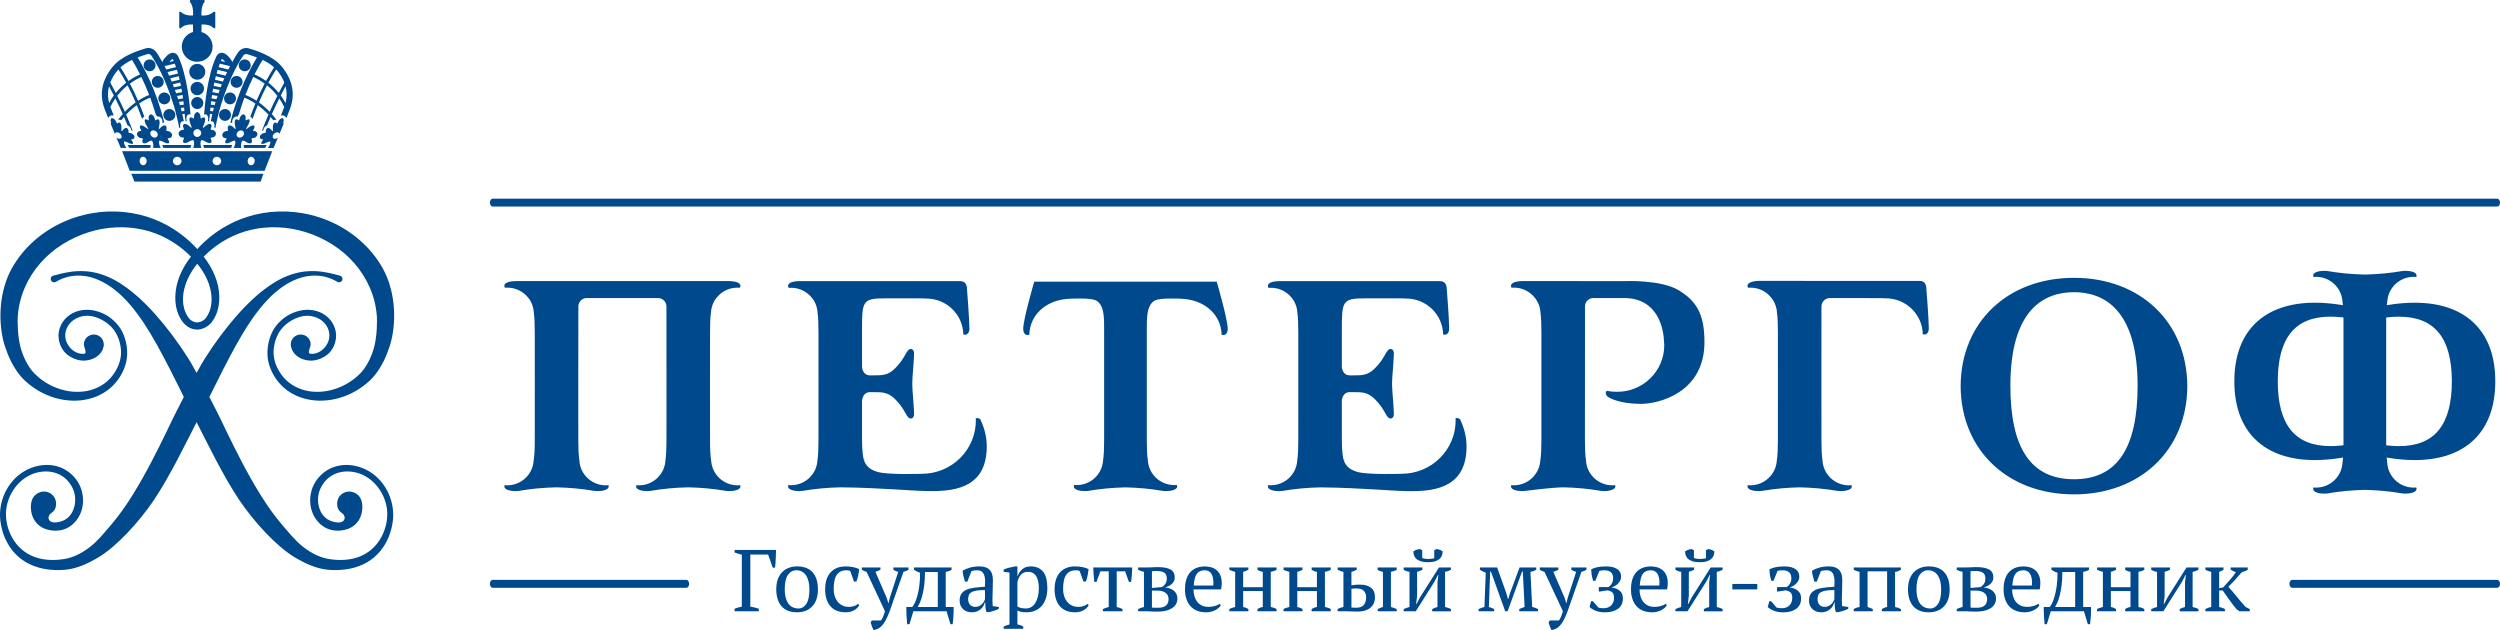
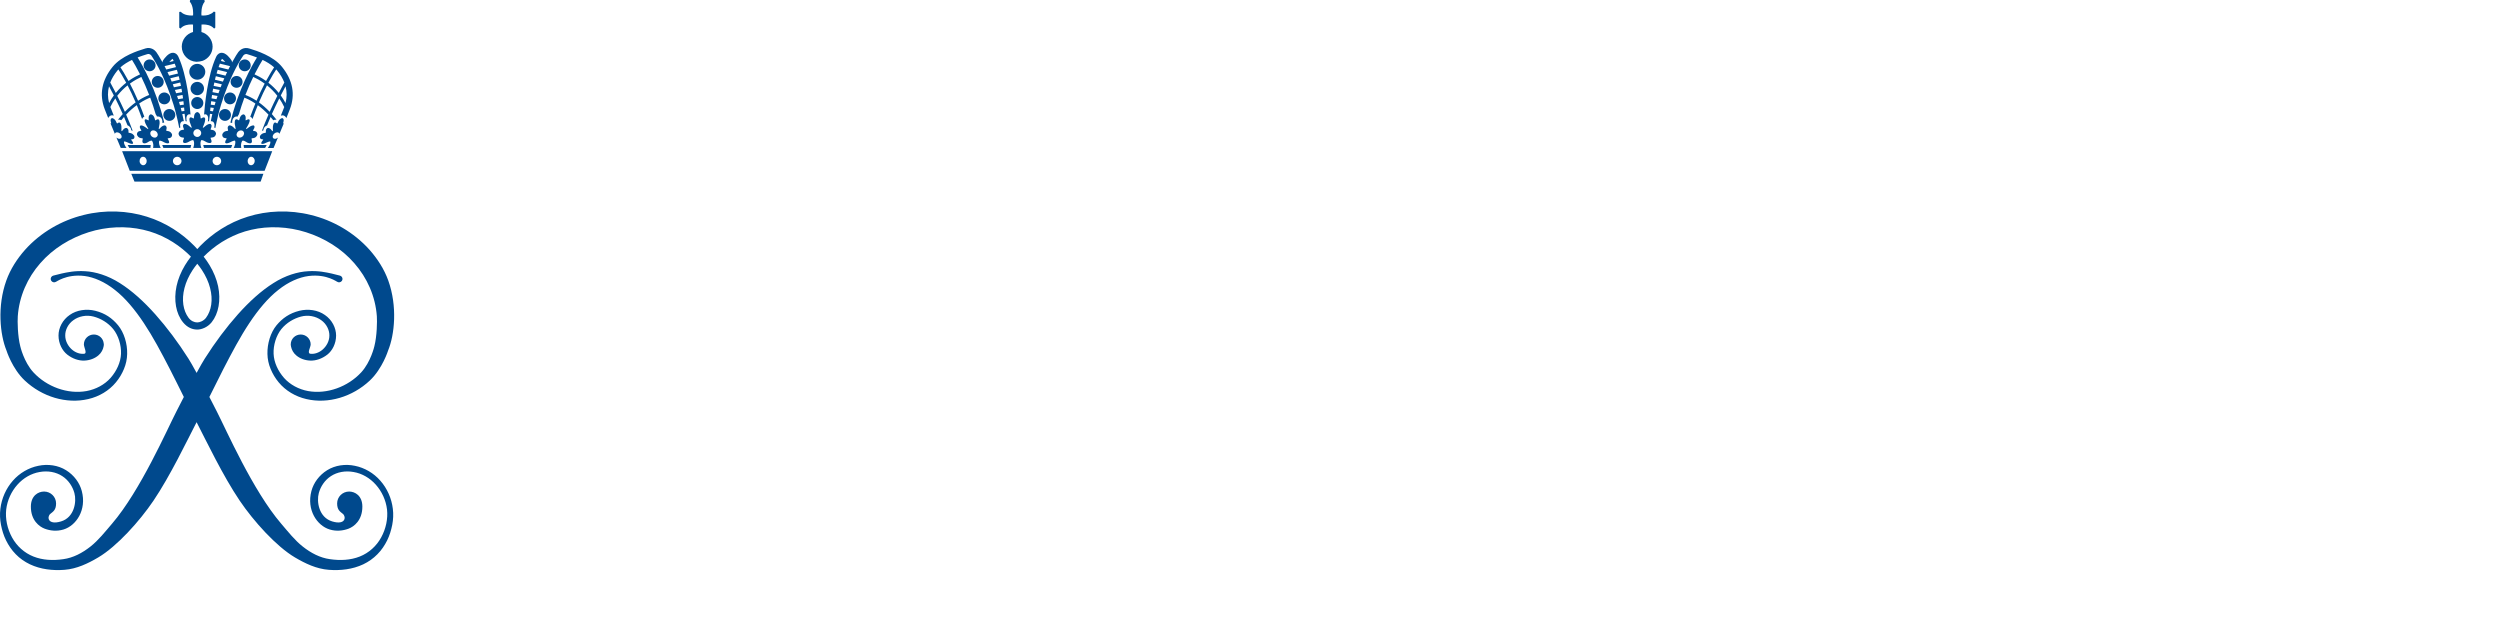
<svg xmlns="http://www.w3.org/2000/svg" width="123" height="31" viewBox="0 0 123 31" fill="none">
  <g clip-path="url(#clip0_3901_15098)">
    <path d="M10.037 4.356C10.037 4.537 9.889 4.684 9.706 4.684C9.523 4.684 9.375 4.537 9.375 4.356C9.375 4.175 9.523 4.028 9.706 4.028C9.889 4.028 10.037 4.175 10.037 4.356ZM11.023 4.842C11.023 5.002 11.155 5.133 11.318 5.133C11.48 5.133 11.611 5.002 11.611 4.842C11.611 4.68 11.48 4.55 11.318 4.55C11.155 4.55 11.023 4.68 11.023 4.842ZM9.706 4.773C9.541 4.773 9.407 4.906 9.407 5.068C9.407 5.232 9.541 5.364 9.706 5.364C9.871 5.364 10.004 5.231 10.004 5.068C10.004 4.906 9.871 4.773 9.706 4.773ZM9.706 3.142C9.488 3.142 9.312 3.316 9.312 3.532C9.312 3.747 9.488 3.922 9.706 3.922C9.923 3.922 10.1 3.747 10.1 3.532C10.1 3.317 9.923 3.142 9.706 3.142ZM11.346 4.028C11.346 4.189 11.477 4.319 11.639 4.319C11.801 4.319 11.934 4.189 11.934 4.028C11.934 3.867 11.801 3.737 11.639 3.737C11.477 3.737 11.346 3.867 11.346 4.028ZM12.334 3.215C12.334 3.055 12.204 2.924 12.041 2.924C11.879 2.924 11.747 3.055 11.747 3.215C11.747 3.376 11.879 3.506 12.041 3.506C12.204 3.506 12.334 3.376 12.334 3.215ZM9.049 6.35C9.034 6.317 9.022 6.287 9.015 6.262C9.014 6.262 9.014 6.26 9.014 6.26C9.007 6.234 9.003 6.213 9.002 6.195C9.003 6.169 9.011 6.141 9.038 6.115C9.09 6.06 9.218 6.131 9.265 6.167C9.28 6.178 9.306 6.201 9.333 6.222C9.348 6.235 9.36 6.247 9.375 6.26C9.462 6.331 9.433 6.255 9.398 6.173C9.398 6.173 9.398 6.172 9.398 6.172C9.372 6.11 9.355 6.063 9.344 6.024C9.339 6.007 9.334 5.99 9.33 5.972C9.321 5.928 9.32 5.9 9.318 5.873C9.318 5.862 9.319 5.853 9.32 5.844C9.321 5.841 9.321 5.838 9.323 5.835C9.336 5.769 9.387 5.743 9.514 5.826C9.577 5.868 9.493 5.608 9.667 5.524C9.701 5.508 9.726 5.514 9.745 5.524C9.916 5.617 9.835 5.868 9.898 5.826C10.022 5.745 10.075 5.768 10.09 5.831C10.092 5.837 10.093 5.844 10.095 5.85C10.095 5.851 10.095 5.852 10.095 5.853C10.095 5.86 10.096 5.867 10.095 5.873C10.091 5.926 10.092 5.982 10.024 6.153C9.984 6.241 9.944 6.337 10.037 6.26C10.049 6.25 10.061 6.239 10.073 6.228C10.102 6.206 10.133 6.179 10.149 6.167C10.196 6.132 10.323 6.06 10.377 6.115C10.401 6.141 10.41 6.168 10.411 6.194L10.411 6.194C10.41 6.231 10.396 6.281 10.364 6.351C10.329 6.425 10.541 6.33 10.619 6.531C10.629 6.554 10.634 6.583 10.619 6.624C10.549 6.829 10.329 6.729 10.364 6.804C10.524 7.145 10.207 7.033 10.107 6.964C10.107 6.964 9.919 6.848 9.889 6.915C9.843 7.018 9.861 7.16 9.907 7.278H9.507C9.552 7.16 9.57 7.018 9.524 6.915C9.495 6.848 9.306 6.964 9.306 6.964C9.207 7.033 8.889 7.145 9.051 6.804C9.085 6.729 8.864 6.829 8.794 6.624C8.78 6.583 8.785 6.554 8.794 6.531C8.871 6.329 9.084 6.424 9.049 6.35ZM9.513 6.547C9.513 6.652 9.599 6.738 9.706 6.738C9.813 6.738 9.899 6.652 9.899 6.547C9.899 6.441 9.813 6.355 9.706 6.355C9.599 6.355 9.513 6.44 9.513 6.547ZM6.616 8.935H12.824L12.958 8.551H6.459L6.616 8.935ZM10.775 5.655C10.775 5.816 10.908 5.947 11.07 5.947C11.231 5.947 11.363 5.816 11.363 5.655C11.363 5.494 11.231 5.364 11.07 5.364C10.908 5.364 10.775 5.494 10.775 5.655ZM13.018 8.403H9.994H9.442H6.383L6.009 7.44H9.442H9.995H13.393L13.018 8.403ZM7.218 7.912C7.212 7.797 7.128 7.707 7.032 7.714C6.936 7.718 6.862 7.816 6.868 7.931C6.874 8.045 6.958 8.134 7.055 8.129C7.15 8.124 7.223 8.027 7.218 7.912ZM8.929 7.921C8.929 7.806 8.835 7.714 8.718 7.714C8.603 7.714 8.508 7.806 8.508 7.921C8.508 8.036 8.603 8.129 8.718 8.129C8.835 8.129 8.929 8.036 8.929 7.921ZM10.881 7.921C10.881 7.806 10.786 7.714 10.671 7.714C10.555 7.714 10.46 7.806 10.46 7.921C10.46 8.036 10.555 8.129 10.671 8.129C10.786 8.129 10.881 8.036 10.881 7.921ZM12.532 7.931C12.539 7.816 12.465 7.718 12.369 7.713C12.273 7.707 12.19 7.797 12.184 7.912C12.177 8.027 12.25 8.124 12.347 8.128C12.443 8.134 12.525 8.045 12.532 7.931ZM13.644 6.511C13.7 6.511 13.737 6.542 13.749 6.586C13.827 6.399 13.906 6.209 13.967 6.063C13.96 6.065 13.955 6.068 13.947 6.072C13.883 6.106 14.026 5.897 13.913 5.82C13.899 5.811 13.882 5.807 13.847 5.82C13.678 5.889 13.668 6.106 13.628 6.072C13.548 6.001 13.497 6.023 13.466 6.078C13.465 6.08 13.463 6.083 13.462 6.087C13.457 6.093 13.454 6.102 13.451 6.11C13.445 6.133 13.436 6.156 13.431 6.192C13.428 6.207 13.427 6.221 13.426 6.235C13.424 6.267 13.423 6.306 13.426 6.358C13.426 6.359 13.426 6.359 13.426 6.359C13.43 6.427 13.43 6.491 13.38 6.432C13.372 6.422 13.366 6.412 13.357 6.4C13.341 6.382 13.326 6.364 13.317 6.354C13.289 6.325 13.204 6.266 13.144 6.311C13.114 6.334 13.099 6.356 13.091 6.378C13.085 6.393 13.082 6.411 13.08 6.431C13.08 6.432 13.08 6.433 13.08 6.434C13.078 6.455 13.079 6.479 13.081 6.508C13.085 6.548 13.023 6.53 12.946 6.558C12.944 6.558 12.943 6.559 12.941 6.56C12.9 6.574 12.856 6.602 12.813 6.658C12.799 6.678 12.786 6.701 12.785 6.736C12.781 6.906 12.995 6.823 12.943 6.885C12.704 7.17 13.003 7.077 13.108 7.017C13.108 7.017 13.299 6.922 13.304 6.978C13.31 7.064 13.252 7.181 13.177 7.28H13.46C13.499 7.187 13.581 6.99 13.674 6.768C13.632 6.804 13.578 6.83 13.527 6.83C13.438 6.83 13.393 6.759 13.425 6.671C13.456 6.582 13.555 6.511 13.644 6.511ZM10.04 5.638C10.072 5.214 10.201 3.736 10.636 2.794C10.711 2.632 10.827 2.601 10.89 2.597C11.118 2.58 11.334 2.882 11.392 2.974C11.413 3.006 11.418 3.042 11.413 3.076C11.571 2.786 11.69 2.61 11.727 2.559C11.796 2.463 11.993 2.302 12.255 2.384L12.305 2.399C12.614 2.495 13.434 2.746 13.874 3.289C14.408 3.949 14.539 4.651 14.262 5.374C14.215 5.499 14.155 5.65 14.09 5.81C14.074 5.772 14.048 5.736 14.004 5.707C13.971 5.684 13.935 5.675 13.897 5.675C13.871 5.675 13.845 5.68 13.817 5.69C13.879 5.535 13.937 5.391 13.983 5.27C13.983 5.269 13.983 5.268 13.984 5.267C13.912 5.112 13.829 4.97 13.74 4.842C13.627 5.069 13.501 5.332 13.375 5.612C13.45 5.695 13.525 5.786 13.6 5.882C13.597 5.887 13.595 5.89 13.593 5.895C13.579 5.891 13.565 5.889 13.551 5.889C13.514 5.889 13.479 5.9 13.447 5.918C13.402 5.862 13.357 5.807 13.312 5.755C13.253 5.889 13.195 6.028 13.139 6.168C13.116 6.175 13.093 6.186 13.074 6.201C13.027 6.236 12.994 6.278 12.974 6.327L12.973 6.331L12.972 6.335C12.963 6.359 12.958 6.385 12.955 6.414C12.934 6.419 12.91 6.427 12.885 6.438C12.986 6.167 13.095 5.897 13.209 5.64C13.025 5.447 12.847 5.295 12.684 5.175C12.596 5.388 12.509 5.616 12.423 5.859C12.403 5.804 12.366 5.763 12.313 5.744C12.396 5.514 12.481 5.295 12.565 5.093C12.329 4.934 12.134 4.847 12.024 4.806C11.93 5.058 11.838 5.332 11.754 5.622C11.725 5.66 11.705 5.699 11.691 5.736C11.676 5.733 11.661 5.731 11.647 5.731C11.556 5.731 11.482 5.786 11.447 5.877L11.442 5.89C11.436 5.909 11.433 5.923 11.43 5.938L11.429 5.943L11.427 5.948L11.426 5.958C11.424 5.981 11.421 6.011 11.421 6.053C11.395 6.042 11.364 6.035 11.334 6.034C11.725 4.393 12.405 3.209 12.643 2.828C12.467 2.759 12.315 2.713 12.217 2.682L12.165 2.666C12.046 2.628 11.973 2.729 11.972 2.73C11.931 2.787 11.563 3.317 11.188 4.266C10.968 4.824 10.764 5.42 10.595 6.3C10.577 6.29 10.559 6.282 10.541 6.276C10.567 6.17 10.569 5.948 10.369 5.963C10.399 5.821 10.421 5.718 10.445 5.614L10.331 5.6C10.33 5.601 10.33 5.603 10.33 5.604C10.329 5.633 10.317 5.72 10.284 5.961C10.264 5.965 10.245 5.968 10.226 5.975C10.298 5.655 10.127 5.586 10.04 5.638ZM13.021 4.113C12.789 3.944 12.581 3.84 12.46 3.785C12.336 4.038 12.204 4.335 12.073 4.672C12.189 4.715 12.384 4.801 12.621 4.956C12.76 4.633 12.897 4.351 13.021 4.113ZM13.645 4.714C13.484 4.505 13.306 4.334 13.136 4.199C13.012 4.437 12.877 4.716 12.739 5.037C12.904 5.156 13.084 5.308 13.269 5.5C13.4 5.21 13.53 4.943 13.645 4.714ZM14.049 4.246C13.989 4.359 13.907 4.511 13.814 4.695C13.897 4.809 13.975 4.935 14.047 5.071C14.119 4.791 14.121 4.516 14.049 4.246ZM13.59 3.416C13.505 3.545 13.368 3.765 13.204 4.07C13.375 4.203 13.552 4.369 13.717 4.573C13.837 4.342 13.933 4.164 13.989 4.06C13.912 3.862 13.797 3.666 13.641 3.474C13.625 3.454 13.607 3.435 13.59 3.416ZM12.919 2.947C12.844 3.066 12.697 3.312 12.523 3.658C12.65 3.714 12.857 3.817 13.09 3.983C13.262 3.666 13.404 3.439 13.487 3.313C13.32 3.163 13.117 3.041 12.919 2.947ZM10.871 3L11.083 3.052C11.024 2.977 10.958 2.913 10.919 2.896C10.916 2.9 10.913 2.907 10.908 2.917C10.896 2.944 10.883 2.973 10.871 3ZM10.754 3.302L11.235 3.42C11.263 3.361 11.291 3.305 11.319 3.253L10.817 3.131C10.796 3.187 10.774 3.244 10.754 3.302ZM10.656 3.616L11.092 3.722C11.12 3.662 11.146 3.603 11.173 3.547L10.71 3.434C10.692 3.495 10.673 3.555 10.656 3.616ZM10.576 3.922L10.967 4.016C10.99 3.959 11.012 3.905 11.036 3.852L10.619 3.75C10.604 3.808 10.59 3.865 10.576 3.922ZM10.511 4.226L10.857 4.295C10.876 4.249 10.891 4.204 10.909 4.158C10.911 4.154 10.912 4.15 10.914 4.147L10.545 4.06C10.533 4.115 10.521 4.171 10.511 4.226ZM10.454 4.534L10.749 4.588C10.767 4.535 10.788 4.481 10.808 4.426L10.485 4.363C10.474 4.421 10.464 4.479 10.454 4.534ZM10.408 4.84L10.65 4.881C10.667 4.829 10.685 4.775 10.704 4.721L10.432 4.672C10.423 4.73 10.415 4.786 10.408 4.84ZM10.369 5.151L10.56 5.176C10.575 5.123 10.591 5.069 10.607 5.016L10.39 4.978C10.383 5.039 10.376 5.097 10.369 5.151ZM10.34 5.459L10.479 5.477C10.493 5.422 10.506 5.366 10.521 5.311L10.355 5.289C10.349 5.355 10.343 5.412 10.34 5.459ZM5.875 6.829C5.823 6.829 5.77 6.803 5.727 6.767C5.82 6.989 5.903 7.186 5.941 7.279H6.224C6.149 7.18 6.091 7.063 6.098 6.977C6.103 6.921 6.294 7.016 6.294 7.016C6.398 7.075 6.697 7.169 6.459 6.884C6.407 6.823 6.62 6.905 6.616 6.734C6.615 6.7 6.602 6.677 6.588 6.657C6.545 6.601 6.501 6.574 6.46 6.559C6.458 6.558 6.457 6.557 6.455 6.557C6.377 6.529 6.315 6.547 6.32 6.507C6.322 6.479 6.323 6.454 6.321 6.433C6.321 6.432 6.321 6.432 6.321 6.43C6.32 6.41 6.316 6.393 6.311 6.378C6.302 6.355 6.286 6.333 6.257 6.31C6.197 6.265 6.112 6.325 6.084 6.353C6.075 6.363 6.061 6.381 6.045 6.399C6.035 6.411 6.029 6.421 6.02 6.431C5.97 6.49 5.97 6.426 5.975 6.359C5.975 6.358 5.975 6.358 5.975 6.357C5.978 6.306 5.977 6.266 5.974 6.235C5.973 6.221 5.972 6.206 5.97 6.192C5.965 6.155 5.957 6.132 5.95 6.109C5.946 6.101 5.943 6.093 5.939 6.085C5.938 6.082 5.936 6.079 5.934 6.077C5.903 6.022 5.853 6 5.773 6.071C5.733 6.105 5.723 5.888 5.553 5.819C5.519 5.806 5.502 5.81 5.488 5.819C5.374 5.896 5.518 6.105 5.454 6.071C5.446 6.067 5.44 6.064 5.434 6.062C5.494 6.209 5.573 6.398 5.651 6.585C5.664 6.541 5.7 6.51 5.757 6.51C5.845 6.51 5.944 6.581 5.976 6.669C6.009 6.758 5.963 6.829 5.875 6.829ZM8.084 5.133C8.246 5.133 8.377 5.002 8.377 4.842C8.377 4.68 8.246 4.55 8.084 4.55C7.921 4.55 7.79 4.68 7.79 4.842C7.79 5.002 7.921 5.133 8.084 5.133ZM8.331 5.947C8.494 5.947 8.625 5.816 8.625 5.655C8.625 5.494 8.494 5.364 8.331 5.364C8.169 5.364 8.037 5.494 8.037 5.655C8.037 5.816 8.169 5.947 8.331 5.947ZM7.762 4.319C7.924 4.319 8.055 4.189 8.055 4.028C8.055 3.867 7.924 3.737 7.762 3.737C7.599 3.737 7.468 3.867 7.468 4.028C7.467 4.189 7.599 4.319 7.762 4.319ZM6.949 6.408C6.907 6.344 6.885 6.296 6.879 6.262C6.874 6.238 6.879 6.212 6.897 6.188C6.938 6.137 7.068 6.203 7.119 6.237C7.119 6.237 7.119 6.237 7.119 6.237C7.136 6.248 7.169 6.273 7.2 6.294C7.214 6.305 7.226 6.314 7.24 6.325H7.24C7.303 6.37 7.305 6.351 7.285 6.311C7.279 6.299 7.271 6.285 7.262 6.27C7.254 6.255 7.244 6.239 7.234 6.223H7.234C7.14 6.064 7.133 6.01 7.119 5.962C7.118 5.957 7.118 5.95 7.117 5.944C7.117 5.942 7.117 5.941 7.117 5.94C7.116 5.934 7.117 5.928 7.117 5.922C7.121 5.864 7.167 5.843 7.296 5.918C7.362 5.956 7.245 5.722 7.389 5.635C7.406 5.625 7.427 5.62 7.463 5.635C7.639 5.713 7.605 5.957 7.656 5.918C7.702 5.885 7.737 5.87 7.764 5.869C7.766 5.869 7.767 5.868 7.768 5.868C7.768 5.868 7.769 5.869 7.769 5.869C7.785 5.869 7.798 5.874 7.809 5.883C7.81 5.884 7.811 5.884 7.812 5.885C7.823 5.895 7.831 5.908 7.837 5.925C7.84 5.929 7.84 5.932 7.842 5.935C7.844 5.943 7.846 5.952 7.849 5.962C7.851 5.987 7.855 6.013 7.853 6.055C7.853 6.071 7.851 6.087 7.849 6.103C7.844 6.139 7.837 6.183 7.824 6.242C7.824 6.242 7.824 6.243 7.823 6.243C7.823 6.244 7.823 6.245 7.823 6.247C7.823 6.246 7.823 6.246 7.823 6.246C7.805 6.314 7.794 6.376 7.842 6.338C7.842 6.338 7.842 6.338 7.842 6.337C7.847 6.335 7.852 6.331 7.858 6.324C7.87 6.312 7.88 6.301 7.892 6.288C7.914 6.269 7.934 6.247 7.946 6.237C7.953 6.231 7.961 6.224 7.971 6.218C7.973 6.217 7.975 6.215 7.977 6.214C7.998 6.201 8.022 6.187 8.049 6.178C8.052 6.177 8.055 6.177 8.058 6.175C8.07 6.172 8.082 6.17 8.093 6.17C8.095 6.17 8.096 6.169 8.097 6.169L8.098 6.169C8.118 6.169 8.136 6.174 8.151 6.188C8.179 6.212 8.192 6.239 8.197 6.264C8.199 6.281 8.199 6.301 8.197 6.323C8.197 6.324 8.197 6.325 8.196 6.326C8.194 6.35 8.189 6.377 8.179 6.408C8.159 6.478 8.342 6.39 8.45 6.578C8.462 6.6 8.471 6.627 8.465 6.665C8.433 6.856 8.209 6.764 8.255 6.834C8.355 6.989 8.333 7.043 8.27 7.052C8.266 7.052 8.263 7.053 8.258 7.053C8.256 7.053 8.255 7.053 8.254 7.053C8.252 7.053 8.25 7.053 8.249 7.053C8.235 7.052 8.218 7.051 8.201 7.047C8.199 7.046 8.197 7.045 8.195 7.045C8.177 7.041 8.16 7.036 8.142 7.031C8.141 7.029 8.139 7.029 8.138 7.028C8.12 7.022 8.102 7.014 8.087 7.007C8.086 7.006 8.086 7.006 8.085 7.006C8.069 6.998 8.053 6.99 8.042 6.983C8.042 6.983 8.004 6.963 7.96 6.944C7.905 6.922 7.839 6.903 7.83 6.938C7.803 7.034 7.844 7.167 7.907 7.278H7.532C7.555 7.167 7.548 7.035 7.488 6.938C7.449 6.875 7.292 6.983 7.292 6.983C7.21 7.049 6.93 7.153 7.024 6.834C7.045 6.764 6.855 6.857 6.754 6.665C6.734 6.627 6.734 6.6 6.739 6.578C6.779 6.39 6.993 6.479 6.949 6.408ZM7.396 6.593C7.414 6.692 7.509 6.772 7.609 6.772C7.709 6.772 7.776 6.692 7.759 6.593C7.741 6.493 7.645 6.414 7.546 6.414C7.445 6.413 7.379 6.493 7.396 6.593ZM7.654 3.215C7.654 3.055 7.523 2.924 7.36 2.924C7.197 2.924 7.066 3.055 7.066 3.215C7.066 3.376 7.197 3.506 7.36 3.506C7.523 3.506 7.654 3.376 7.654 3.215ZM11.559 6.337C11.559 6.338 11.559 6.338 11.559 6.338C11.608 6.377 11.595 6.312 11.578 6.243C11.578 6.243 11.578 6.242 11.578 6.241C11.564 6.183 11.556 6.139 11.552 6.103C11.55 6.086 11.549 6.071 11.548 6.054C11.546 6.013 11.55 5.987 11.553 5.961C11.555 5.952 11.557 5.943 11.559 5.934C11.56 5.931 11.561 5.928 11.563 5.925C11.569 5.908 11.578 5.895 11.589 5.885C11.589 5.884 11.59 5.884 11.591 5.884C11.602 5.874 11.615 5.869 11.631 5.869C11.632 5.869 11.632 5.868 11.633 5.868C11.634 5.868 11.636 5.869 11.637 5.869C11.664 5.87 11.699 5.884 11.745 5.918C11.796 5.956 11.762 5.713 11.939 5.635C11.973 5.62 11.994 5.625 12.012 5.635C12.156 5.722 12.039 5.956 12.104 5.918C12.234 5.842 12.28 5.863 12.284 5.921C12.285 5.928 12.285 5.934 12.285 5.94C12.285 5.941 12.284 5.942 12.284 5.943C12.284 5.949 12.283 5.956 12.282 5.962C12.269 6.01 12.26 6.063 12.167 6.223C12.158 6.238 12.149 6.253 12.141 6.266C12.14 6.269 12.139 6.27 12.138 6.271C12.13 6.285 12.122 6.299 12.116 6.31C12.096 6.351 12.098 6.37 12.161 6.324C12.174 6.314 12.187 6.305 12.201 6.293C12.232 6.273 12.265 6.247 12.283 6.237C12.283 6.236 12.283 6.236 12.283 6.236C12.333 6.203 12.463 6.137 12.504 6.188C12.523 6.211 12.526 6.238 12.523 6.261H12.522C12.516 6.296 12.495 6.344 12.453 6.408C12.408 6.478 12.623 6.39 12.662 6.577C12.667 6.599 12.667 6.626 12.647 6.664C12.547 6.856 12.357 6.764 12.377 6.833C12.471 7.153 12.192 7.048 12.11 6.982C12.11 6.982 11.953 6.875 11.913 6.937C11.853 7.034 11.847 7.166 11.87 7.278H11.495C11.558 7.167 11.598 7.034 11.572 6.937C11.563 6.903 11.502 6.92 11.446 6.942C11.4 6.96 11.36 6.982 11.36 6.982C11.348 6.99 11.333 6.998 11.317 7.006C11.316 7.006 11.315 7.006 11.314 7.006C11.298 7.014 11.282 7.021 11.264 7.027C11.261 7.028 11.26 7.029 11.259 7.03C11.242 7.035 11.224 7.041 11.207 7.044C11.204 7.044 11.202 7.045 11.2 7.046C11.183 7.05 11.167 7.052 11.152 7.052C11.151 7.052 11.149 7.053 11.148 7.053C11.146 7.053 11.145 7.052 11.143 7.052C11.138 7.052 11.135 7.052 11.131 7.051H11.13C11.068 7.043 11.046 6.988 11.146 6.833C11.191 6.763 10.967 6.856 10.936 6.664C10.93 6.626 10.939 6.599 10.951 6.577C11.058 6.389 11.241 6.478 11.221 6.408C11.212 6.376 11.207 6.349 11.204 6.325C11.204 6.325 11.204 6.324 11.204 6.323C11.202 6.3 11.202 6.28 11.204 6.264C11.209 6.238 11.221 6.212 11.25 6.188C11.265 6.174 11.284 6.169 11.303 6.169C11.303 6.169 11.303 6.168 11.303 6.168C11.305 6.168 11.306 6.169 11.307 6.169C11.319 6.169 11.331 6.172 11.343 6.175C11.346 6.176 11.348 6.176 11.352 6.178C11.365 6.182 11.377 6.187 11.389 6.193C11.39 6.193 11.391 6.193 11.392 6.195C11.403 6.2 11.414 6.207 11.424 6.213C11.426 6.215 11.429 6.216 11.431 6.218C11.44 6.224 11.449 6.23 11.455 6.236C11.467 6.246 11.487 6.268 11.509 6.287C11.521 6.3 11.532 6.311 11.543 6.323C11.549 6.33 11.553 6.335 11.559 6.337ZM11.642 6.593C11.624 6.692 11.691 6.772 11.792 6.772C11.892 6.772 11.987 6.692 12.005 6.593C12.023 6.493 11.955 6.414 11.855 6.414C11.755 6.413 11.66 6.493 11.642 6.593ZM5.152 5.374C4.875 4.65 5.006 3.949 5.54 3.289C5.979 2.746 6.8 2.494 7.109 2.399L7.158 2.383C7.42 2.301 7.618 2.463 7.687 2.559C7.723 2.61 7.842 2.785 8.001 3.076C7.996 3.042 8 3.005 8.021 2.973C8.08 2.882 8.295 2.58 8.523 2.596C8.586 2.601 8.703 2.632 8.777 2.794C9.212 3.736 9.342 5.214 9.373 5.637C9.286 5.586 9.115 5.655 9.187 5.973C9.169 5.967 9.149 5.963 9.13 5.959C9.097 5.718 9.085 5.631 9.083 5.602C9.083 5.601 9.083 5.599 9.082 5.598L8.968 5.612C8.992 5.716 9.014 5.819 9.045 5.96C8.844 5.946 8.847 6.168 8.873 6.274C8.855 6.279 8.837 6.288 8.819 6.298C8.649 5.418 8.445 4.821 8.226 4.264C7.85 3.315 7.482 2.785 7.442 2.727C7.441 2.726 7.368 2.626 7.249 2.664L7.197 2.68C7.1 2.711 6.946 2.757 6.771 2.826C7.01 3.207 7.688 4.391 8.08 6.032C8.049 6.033 8.02 6.039 7.992 6.05C7.993 6.009 7.99 5.979 7.988 5.956L7.986 5.945L7.985 5.941L7.985 5.935C7.982 5.92 7.978 5.907 7.972 5.887L7.968 5.874C7.933 5.783 7.858 5.729 7.767 5.729C7.753 5.729 7.738 5.73 7.723 5.733C7.709 5.697 7.688 5.657 7.66 5.62C7.576 5.329 7.484 5.056 7.39 4.803C7.28 4.845 7.084 4.932 6.849 5.09C6.933 5.293 7.018 5.511 7.101 5.742C7.049 5.761 7.01 5.801 6.992 5.857C6.905 5.614 6.818 5.385 6.73 5.173C6.566 5.292 6.388 5.444 6.206 5.638C6.32 5.895 6.429 6.164 6.529 6.436C6.504 6.424 6.479 6.416 6.459 6.411C6.456 6.382 6.45 6.356 6.442 6.332L6.441 6.328L6.439 6.325C6.42 6.275 6.387 6.233 6.341 6.199C6.32 6.184 6.299 6.173 6.274 6.165C6.218 6.026 6.16 5.887 6.102 5.753C6.056 5.804 6.011 5.859 5.966 5.916C5.935 5.898 5.9 5.887 5.863 5.887C5.849 5.887 5.835 5.889 5.821 5.892C5.819 5.887 5.817 5.884 5.814 5.88C5.889 5.783 5.964 5.693 6.039 5.61C5.914 5.329 5.787 5.066 5.674 4.84C5.585 4.968 5.503 5.109 5.43 5.265C5.431 5.266 5.431 5.267 5.431 5.267C5.477 5.388 5.535 5.533 5.597 5.687C5.57 5.677 5.543 5.672 5.517 5.672C5.478 5.672 5.442 5.682 5.41 5.704C5.366 5.734 5.34 5.769 5.324 5.808C5.259 5.649 5.199 5.499 5.152 5.374ZM9.058 5.289L8.893 5.312C8.908 5.366 8.92 5.422 8.935 5.477L9.073 5.459C9.07 5.412 9.065 5.355 9.058 5.289ZM9.024 4.978L8.806 5.015C8.823 5.069 8.838 5.123 8.854 5.176L9.044 5.151C9.038 5.097 9.032 5.039 9.024 4.978ZM8.981 4.672L8.71 4.721C8.729 4.775 8.748 4.829 8.765 4.881L9.006 4.84C8.999 4.786 8.991 4.73 8.981 4.672ZM8.93 4.363L8.606 4.426C8.626 4.481 8.647 4.535 8.665 4.588L8.959 4.534C8.95 4.479 8.94 4.421 8.93 4.363ZM8.868 4.059L8.5 4.147C8.502 4.15 8.503 4.153 8.505 4.158C8.523 4.204 8.538 4.249 8.556 4.295L8.904 4.226C8.892 4.171 8.88 4.115 8.868 4.059ZM8.377 3.852C8.401 3.905 8.423 3.96 8.447 4.016L8.837 3.922C8.823 3.865 8.809 3.808 8.794 3.75L8.377 3.852ZM8.703 3.434L8.24 3.547C8.266 3.604 8.293 3.662 8.321 3.723L8.757 3.617C8.74 3.555 8.723 3.495 8.703 3.434ZM8.331 3.052L8.543 3.001C8.531 2.973 8.52 2.944 8.506 2.917C8.502 2.908 8.498 2.9 8.495 2.896C8.457 2.913 8.389 2.977 8.331 3.052ZM8.096 3.253C8.122 3.305 8.15 3.362 8.179 3.42L8.659 3.302C8.639 3.244 8.618 3.187 8.597 3.131L8.096 3.253ZM6.674 5.037C6.537 4.716 6.401 4.437 6.277 4.2C6.107 4.334 5.931 4.506 5.768 4.714C5.883 4.944 6.013 5.21 6.144 5.5C6.329 5.308 6.51 5.156 6.674 5.037ZM6.954 3.785C6.832 3.84 6.625 3.944 6.392 4.113C6.517 4.351 6.654 4.633 6.793 4.956C7.029 4.802 7.224 4.715 7.34 4.672C7.21 4.335 7.077 4.038 6.954 3.785ZM5.926 3.313C6.01 3.439 6.152 3.666 6.324 3.983C6.557 3.817 6.764 3.714 6.891 3.658C6.717 3.312 6.57 3.066 6.495 2.947C6.297 3.041 6.094 3.163 5.926 3.313ZM5.425 4.06C5.482 4.164 5.578 4.342 5.697 4.573C5.862 4.369 6.039 4.203 6.209 4.07C6.046 3.766 5.909 3.545 5.824 3.416C5.807 3.435 5.788 3.454 5.773 3.474C5.617 3.666 5.501 3.862 5.425 4.06ZM5.368 5.071C5.439 4.935 5.518 4.809 5.601 4.695C5.507 4.511 5.426 4.359 5.364 4.246C5.293 4.516 5.295 4.791 5.368 5.071ZM0.298 26.587C0.419 26.83 0.575 27.066 0.774 27.267C0.971 27.472 1.211 27.639 1.473 27.764C2 28.014 2.6 28.08 3.172 28.035C3.773 27.99 4.332 27.723 4.836 27.424C5.751 26.883 6.864 25.649 7.551 24.633C8.377 23.41 9.195 21.695 9.668 20.78C9.67 20.777 9.671 20.775 9.673 20.771C9.674 20.775 9.677 20.777 9.677 20.78C10.15 21.695 10.967 23.41 11.794 24.633C12.481 25.649 13.594 26.883 14.509 27.424C15.014 27.723 15.572 27.99 16.173 28.035C16.746 28.08 17.346 28.013 17.873 27.764C18.134 27.639 18.373 27.471 18.571 27.267C18.771 27.066 18.927 26.83 19.048 26.587C19.169 26.341 19.247 26.083 19.298 25.823C19.348 25.561 19.361 25.298 19.328 25.035C19.266 24.515 19.047 24.03 18.714 23.652C18.385 23.273 17.933 23.012 17.461 22.918C16.993 22.817 16.486 22.89 16.095 23.135C15.704 23.378 15.427 23.755 15.321 24.161C15.078 25.088 15.594 25.858 16.218 26.05C16.558 26.154 16.882 26.11 17.146 26.012C17.411 25.913 17.832 25.602 17.828 24.919C17.825 24.387 17.465 24.184 17.178 24.184C16.852 24.184 16.587 24.445 16.587 24.768C16.587 25.091 16.731 25.169 16.869 25.282C17.042 25.424 17.006 25.851 16.348 25.655C15.687 25.459 15.568 24.68 15.686 24.256C15.773 23.941 15.973 23.625 16.282 23.425C16.59 23.223 16.994 23.148 17.401 23.224C17.808 23.292 18.197 23.516 18.49 23.846C18.784 24.175 18.987 24.607 19.042 25.068C19.092 25.524 18.987 26.017 18.755 26.439C18.526 26.863 18.151 27.203 17.701 27.381C17.248 27.562 16.736 27.585 16.233 27.511C15.747 27.445 15.296 27.207 14.899 26.893C14.499 26.578 14.177 26.164 13.834 25.764C12.438 24.138 11.131 21.148 10.664 20.238C10.594 20.098 10.459 19.837 10.301 19.531C10.535 19.061 10.762 18.602 10.989 18.158C11.414 17.335 11.824 16.563 12.268 15.896C12.71 15.23 13.185 14.663 13.691 14.266C14.192 13.865 14.722 13.64 15.181 13.58C15.642 13.521 16.011 13.604 16.241 13.693C16.36 13.737 16.438 13.778 16.498 13.811C16.558 13.843 16.587 13.862 16.587 13.862C16.665 13.914 16.77 13.893 16.823 13.816C16.875 13.739 16.854 13.634 16.776 13.583C16.76 13.572 16.742 13.563 16.724 13.56L16.712 13.557C16.712 13.557 16.573 13.522 16.313 13.457C16.052 13.401 15.663 13.311 15.157 13.344C14.653 13.37 14.041 13.55 13.45 13.929C12.855 14.303 12.268 14.835 11.703 15.468C11.139 16.102 10.588 16.835 10.074 17.645C9.991 17.772 9.844 18.034 9.673 18.347C9.503 18.034 9.355 17.772 9.272 17.645C8.758 16.835 8.207 16.102 7.643 15.468C7.079 14.835 6.492 14.303 5.897 13.929C5.305 13.551 4.692 13.37 4.189 13.344C3.683 13.311 3.294 13.401 3.033 13.457C2.773 13.522 2.633 13.557 2.633 13.557L2.622 13.56C2.604 13.564 2.586 13.572 2.57 13.583C2.492 13.634 2.471 13.739 2.523 13.816C2.575 13.893 2.681 13.914 2.759 13.862C2.759 13.862 2.788 13.843 2.848 13.811C2.908 13.779 2.986 13.737 3.105 13.693C3.336 13.605 3.705 13.521 4.165 13.58C4.624 13.64 5.153 13.866 5.655 14.266C6.162 14.662 6.635 15.23 7.078 15.896C7.523 16.564 7.933 17.335 8.357 18.158C8.585 18.602 8.811 19.061 9.045 19.531C8.887 19.837 8.753 20.099 8.682 20.238C8.214 21.148 6.908 24.138 5.513 25.764C5.17 26.163 4.848 26.578 4.448 26.893C4.051 27.206 3.6 27.445 3.114 27.511C2.61 27.585 2.098 27.562 1.645 27.381C1.196 27.204 0.821 26.863 0.591 26.439C0.36 26.017 0.255 25.524 0.305 25.068C0.36 24.608 0.562 24.175 0.857 23.846C1.149 23.516 1.539 23.293 1.945 23.224C2.352 23.148 2.757 23.223 3.064 23.425C3.373 23.625 3.573 23.94 3.66 24.256C3.778 24.68 3.659 25.459 2.999 25.655C2.34 25.851 2.304 25.424 2.477 25.282C2.615 25.169 2.759 25.091 2.759 24.768C2.759 24.446 2.495 24.184 2.169 24.184C1.88 24.184 1.522 24.387 1.519 24.919C1.514 25.602 1.935 25.913 2.2 26.012C2.464 26.111 2.788 26.154 3.128 26.05C3.752 25.858 4.269 25.088 4.025 24.161C3.92 23.755 3.642 23.378 3.251 23.135C2.861 22.89 2.354 22.817 1.885 22.918C1.413 23.012 0.962 23.273 0.632 23.652C0.299 24.029 0.081 24.515 0.018 25.035C-0.015 25.298 -0.002 25.561 0.049 25.823C0.099 26.083 0.177 26.342 0.298 26.587ZM8.88 1.406L8.909 1.375C9.047 1.234 9.257 1.204 9.408 1.204C9.443 1.204 9.475 1.205 9.497 1.208V1.574C9.18 1.663 8.943 1.95 8.943 2.294C8.943 2.695 9.262 3.019 9.662 3.041C9.762 3.04 9.871 3.02 9.975 2.991C10.258 2.882 10.46 2.612 10.46 2.294C10.46 1.952 10.227 1.667 9.911 1.575L9.915 1.208C9.938 1.205 9.97 1.204 10.003 1.204C10.155 1.204 10.365 1.234 10.503 1.375L10.532 1.406L10.588 1.368L10.592 1.333V0.587L10.558 0.583L10.52 0.569L10.498 0.592C10.442 0.65 10.374 0.685 10.303 0.711C10.285 0.718 10.267 0.728 10.249 0.733C10.221 0.74 10.195 0.745 10.167 0.749C10.15 0.752 10.133 0.756 10.117 0.758C10.076 0.763 10.037 0.765 10 0.765C9.966 0.765 9.936 0.763 9.911 0.76C9.905 0.665 9.89 0.305 10.062 0.095C10.072 0.087 10.075 0.064 10.067 0.038L10.057 0.003H10.049L10.047 0L9.705 0.001L9.364 0L9.362 0.003H9.355L9.345 0.038C9.336 0.064 9.339 0.087 9.349 0.095C9.521 0.305 9.507 0.665 9.499 0.76C9.476 0.762 9.446 0.764 9.412 0.764C9.347 0.764 9.273 0.756 9.198 0.74C9.095 0.717 8.988 0.674 8.901 0.587L8.888 0.579L8.819 0.587V1.332L8.823 1.368L8.88 1.406ZM8.037 7.278H9.373L9.407 7.134H7.982L8.037 7.278ZM6.36 7.278H7.4L7.416 7.134H6.28L6.36 7.278ZM12.002 7.278H13.043L13.122 7.134H11.986L12.002 7.278ZM10.035 7.278H11.37L11.425 7.134H10L10.035 7.278ZM0.318 17.243C-0 16.464 -0.144 15.07 0.311 13.802C0.511 13.243 0.839 12.736 1.227 12.297C2.008 11.423 3.046 10.839 4.112 10.578C5.18 10.31 6.275 10.362 7.223 10.66C8.177 10.955 8.969 11.495 9.56 12.097C9.611 12.149 9.659 12.202 9.707 12.256C9.755 12.202 9.803 12.149 9.853 12.097C10.445 11.495 11.237 10.956 12.191 10.66C13.139 10.362 14.235 10.31 15.302 10.578C16.368 10.838 17.406 11.423 18.187 12.297C18.574 12.736 18.903 13.243 19.103 13.802C19.558 15.07 19.415 16.464 19.096 17.243C19.096 17.243 18.818 18.138 18.193 18.724C17.343 19.523 16.145 19.887 15.073 19.634C14.537 19.511 14.049 19.221 13.711 18.811C13.541 18.606 13.415 18.392 13.315 18.153C13.217 17.919 13.162 17.666 13.158 17.415C13.145 16.908 13.311 16.362 13.603 16.006C13.898 15.652 14.246 15.411 14.729 15.29C15.159 15.183 15.642 15.252 15.985 15.497C16.332 15.735 16.537 16.129 16.536 16.511C16.535 16.901 16.352 17.254 16.106 17.446C15.842 17.652 15.535 17.753 15.262 17.741C14.987 17.73 14.745 17.632 14.575 17.485C14.43 17.365 14.35 17.203 14.32 17.058C14.315 17.04 14.313 17.021 14.311 17.002C14.309 16.992 14.306 16.98 14.306 16.971C14.305 16.966 14.306 16.963 14.306 16.959C14.306 16.953 14.305 16.948 14.305 16.943C14.305 16.675 14.524 16.458 14.795 16.458C15.065 16.458 15.285 16.675 15.285 16.943C15.285 17.092 15.089 17.384 15.276 17.405C15.474 17.429 15.701 17.353 15.88 17.193C16.059 17.035 16.205 16.787 16.205 16.511C16.21 16.237 16.066 15.938 15.803 15.752C15.543 15.561 15.166 15.48 14.808 15.576C14.458 15.669 14.1 15.875 13.843 16.191C13.588 16.509 13.443 16.982 13.461 17.406C13.478 17.828 13.677 18.254 13.975 18.594C14.272 18.927 14.697 19.155 15.158 19.24C16.086 19.408 17.116 19.029 17.77 18.322C18.244 17.808 18.418 17.039 18.418 17.039C18.549 16.527 18.559 15.806 18.541 15.561C18.472 14.581 18.064 13.668 17.432 12.95C16.804 12.225 15.953 11.71 15.06 11.427C14.166 11.144 13.22 11.107 12.37 11.303C11.516 11.495 10.773 11.928 10.203 12.451C10.14 12.51 10.08 12.568 10.02 12.627C10.127 12.765 10.229 12.909 10.313 13.051C10.514 13.386 10.657 13.736 10.73 14.08C10.875 14.77 10.755 15.43 10.411 15.858C10.208 16.108 9.911 16.215 9.707 16.215C9.474 16.215 9.221 16.122 9.005 15.858C8.657 15.433 8.54 14.77 8.685 14.08C8.758 13.735 8.9 13.386 9.101 13.051C9.186 12.909 9.288 12.765 9.394 12.627C9.335 12.568 9.274 12.51 9.212 12.451C8.642 11.928 7.899 11.495 7.045 11.303C6.194 11.108 5.249 11.144 4.355 11.427C3.462 11.71 2.611 12.225 1.982 12.95C1.351 13.668 0.943 14.581 0.875 15.561C0.857 15.806 0.867 16.527 0.998 17.039C0.998 17.039 1.171 17.808 1.646 18.322C2.3 19.029 3.329 19.408 4.257 19.24C4.718 19.155 5.144 18.927 5.44 18.594C5.738 18.254 5.937 17.827 5.954 17.406C5.971 16.982 5.827 16.509 5.571 16.191C5.314 15.875 4.957 15.669 4.607 15.576C4.249 15.48 3.872 15.561 3.612 15.752C3.349 15.938 3.204 16.237 3.21 16.511C3.21 16.787 3.356 17.035 3.534 17.193C3.714 17.353 3.941 17.427 4.139 17.405C4.307 17.389 4.127 17.092 4.127 16.943C4.127 16.675 4.347 16.458 4.618 16.458C4.876 16.458 5.084 16.655 5.104 16.906C5.105 16.909 5.105 16.916 5.106 16.92C5.106 16.927 5.108 16.935 5.108 16.943C5.108 16.944 5.108 16.944 5.108 16.945C5.108 16.954 5.111 16.96 5.109 16.97C5.108 16.991 5.102 17.015 5.098 17.038C5.098 17.039 5.098 17.041 5.098 17.042C5.071 17.191 4.99 17.361 4.84 17.485C4.668 17.632 4.428 17.729 4.152 17.741C3.879 17.753 3.573 17.652 3.309 17.446C3.062 17.253 2.879 16.9 2.879 16.51C2.877 16.129 3.081 15.734 3.429 15.496C3.773 15.251 4.255 15.182 4.686 15.29C5.17 15.411 5.517 15.651 5.811 16.006C6.104 16.362 6.27 16.908 6.256 17.415C6.252 17.665 6.197 17.919 6.099 18.153C6 18.391 5.874 18.605 5.703 18.811C5.366 19.221 4.878 19.511 4.342 19.634C3.27 19.887 2.072 19.523 1.222 18.724C0.596 18.138 0.318 17.243 0.318 17.243ZM9.479 13.284C9.29 13.574 9.152 13.874 9.077 14.169C8.924 14.754 9.013 15.284 9.277 15.636C9.394 15.792 9.561 15.864 9.706 15.864C9.821 15.864 10.019 15.792 10.136 15.636C10.4 15.283 10.489 14.753 10.336 14.169C10.261 13.874 10.125 13.575 9.934 13.284C9.865 13.178 9.788 13.077 9.706 12.976C9.626 13.077 9.548 13.178 9.479 13.284Z" fill="#00498D" />
-     <path d="M122.863 28.53H112.778C112.7 28.53 112.639 28.616 112.639 28.725C112.639 28.831 112.7 28.919 112.778 28.919H122.863C122.94 28.919 123.002 28.832 123.002 28.725C123.002 28.616 122.939 28.53 122.863 28.53ZM24.245 10.163H122.859C122.937 10.163 123.002 10.076 123.002 9.969C123.002 9.86 122.937 9.775 122.859 9.775H24.245C24.165 9.775 24.102 9.86 24.102 9.969C24.102 10.076 24.165 10.163 24.245 10.163ZM33.767 28.53H24.241C24.164 28.53 24.102 28.616 24.102 28.725C24.102 28.831 24.164 28.919 24.241 28.919H33.767C33.844 28.919 33.906 28.832 33.906 28.725C33.906 28.616 33.843 28.53 33.767 28.53ZM36.141 27.182C36.199 27.206 36.258 27.226 36.319 27.244C36.38 27.263 36.44 27.278 36.498 27.29V29.846C36.376 29.869 36.257 29.903 36.141 29.949V30.074H37.334V29.949C37.197 29.903 37.058 29.869 36.916 29.846V27.282H37.792L38.018 27.928H38.131C38.14 27.867 38.147 27.8 38.153 27.724C38.158 27.647 38.163 27.569 38.166 27.489C38.169 27.408 38.171 27.33 38.175 27.257C38.178 27.181 38.179 27.115 38.179 27.058H36.142V27.182L36.141 27.182ZM40.183 28.535C40.222 28.673 40.242 28.828 40.242 28.996C40.242 29.358 40.149 29.637 39.963 29.832C39.777 30.028 39.527 30.125 39.214 30.125C39.04 30.125 38.889 30.098 38.761 30.046C38.633 29.993 38.527 29.916 38.443 29.817C38.359 29.719 38.296 29.599 38.255 29.459C38.213 29.32 38.192 29.166 38.192 28.996C38.192 28.815 38.215 28.655 38.263 28.515C38.311 28.376 38.38 28.258 38.47 28.163C38.559 28.067 38.667 27.993 38.794 27.943C38.92 27.893 39.06 27.866 39.214 27.866C39.394 27.866 39.549 27.894 39.68 27.948C39.81 28.003 39.917 28.08 40 28.18C40.082 28.279 40.143 28.398 40.183 28.535ZM39.823 28.997C39.823 28.865 39.81 28.742 39.786 28.628C39.761 28.515 39.723 28.416 39.671 28.331C39.619 28.246 39.552 28.18 39.471 28.131C39.389 28.081 39.293 28.058 39.179 28.058C39.008 28.058 38.87 28.134 38.765 28.285C38.661 28.438 38.609 28.674 38.609 28.996C38.609 29.126 38.621 29.248 38.645 29.363C38.67 29.478 38.71 29.578 38.763 29.662C38.817 29.748 38.887 29.814 38.974 29.863C39.061 29.911 39.166 29.937 39.287 29.937C39.444 29.937 39.573 29.86 39.673 29.708C39.773 29.556 39.823 29.319 39.823 28.997ZM42.03 29.815C41.955 29.844 41.866 29.858 41.765 29.858C41.639 29.858 41.531 29.834 41.436 29.785C41.341 29.736 41.264 29.671 41.201 29.59C41.139 29.508 41.092 29.415 41.062 29.311C41.031 29.208 41.017 29.102 41.017 28.992C41.017 28.654 41.07 28.413 41.177 28.271C41.284 28.129 41.437 28.058 41.634 28.058C41.695 28.058 41.739 28.061 41.765 28.067C41.791 28.075 41.815 28.086 41.834 28.1L42.017 28.613H42.134C42.169 28.535 42.199 28.438 42.222 28.319C42.245 28.202 42.261 28.095 42.269 28C42.191 27.96 42.096 27.928 41.984 27.904C41.872 27.88 41.746 27.867 41.604 27.867C41.293 27.867 41.048 27.965 40.867 28.159C40.688 28.352 40.597 28.632 40.597 28.996C40.597 29.166 40.618 29.32 40.66 29.46C40.702 29.599 40.766 29.719 40.85 29.817C40.934 29.916 41.038 29.993 41.165 30.046C41.291 30.098 41.44 30.125 41.611 30.125C41.768 30.125 41.905 30.091 42.023 30.025C42.139 29.957 42.225 29.873 42.277 29.772L42.221 29.712C42.17 29.752 42.106 29.787 42.03 29.815ZM44.699 27.919H43.954V28.032C44.027 28.083 44.106 28.118 44.194 28.135L43.78 29.406L43.715 29.678H43.706L43.624 29.411L43.07 28.134C43.175 28.103 43.258 28.067 43.318 28.027V27.92H42.404V28.032C42.442 28.055 42.479 28.075 42.515 28.092C42.551 28.108 42.591 28.124 42.635 28.134L43.541 30.074C43.517 30.148 43.497 30.21 43.48 30.258C43.462 30.308 43.446 30.348 43.431 30.38C43.417 30.412 43.403 30.438 43.39 30.459C43.377 30.481 43.361 30.503 43.344 30.527H42.892L42.835 30.63C42.852 30.69 42.874 30.753 42.899 30.82C42.922 30.886 42.951 30.945 42.983 31C43.059 30.986 43.129 30.964 43.194 30.934C43.26 30.904 43.323 30.856 43.385 30.789C43.448 30.724 43.51 30.634 43.573 30.52C43.635 30.406 43.701 30.258 43.771 30.074L44.45 28.135C44.554 28.106 44.638 28.073 44.698 28.032V27.919H44.699ZM46.531 29.863H46.919C46.922 30 46.919 30.141 46.91 30.285C46.902 30.428 46.889 30.571 46.871 30.712H46.764L46.571 30.074H44.938L44.745 30.712H44.633C44.619 30.571 44.608 30.428 44.6 30.285C44.593 30.142 44.589 30 44.589 29.863H44.885C44.92 29.822 44.959 29.759 45.003 29.673C45.046 29.586 45.088 29.475 45.127 29.339C45.166 29.202 45.199 29.039 45.227 28.848C45.254 28.657 45.268 28.434 45.268 28.177C45.207 28.161 45.151 28.14 45.103 28.113C45.053 28.087 45.008 28.06 44.968 28.032V27.919H46.818V28.032C46.739 28.083 46.644 28.118 46.53 28.135V29.863L46.531 29.863ZM46.14 28.144H45.508C45.508 28.401 45.495 28.626 45.469 28.817C45.444 29.008 45.412 29.172 45.375 29.307C45.34 29.443 45.3 29.556 45.26 29.647C45.219 29.736 45.183 29.809 45.151 29.863H46.139L46.14 28.144ZM48.843 29.82L49.144 29.863V29.953C49.071 29.99 48.99 30.023 48.902 30.052C48.813 30.081 48.728 30.102 48.647 30.117H48.539C48.509 30.051 48.492 29.979 48.486 29.899C48.48 29.82 48.476 29.733 48.473 29.639H48.451C48.439 29.697 48.417 29.754 48.383 29.813C48.35 29.872 48.306 29.925 48.253 29.971C48.199 30.017 48.136 30.054 48.063 30.083C47.99 30.111 47.908 30.126 47.814 30.126C47.638 30.126 47.493 30.073 47.382 29.967C47.27 29.861 47.214 29.721 47.214 29.549C47.214 29.416 47.241 29.308 47.295 29.223C47.348 29.139 47.427 29.072 47.531 29.023C47.637 28.973 47.765 28.939 47.919 28.918C48.072 28.895 48.252 28.88 48.455 28.868C48.466 28.745 48.47 28.634 48.466 28.534C48.462 28.435 48.445 28.35 48.418 28.28C48.39 28.209 48.35 28.155 48.296 28.115C48.242 28.078 48.172 28.058 48.085 28.058C48.044 28.058 47.998 28.06 47.948 28.065C47.897 28.068 47.847 28.082 47.797 28.1L47.592 28.618H47.48C47.45 28.532 47.425 28.442 47.402 28.351C47.381 28.258 47.368 28.168 47.361 28.079C47.471 28.013 47.594 27.962 47.729 27.924C47.864 27.886 48.015 27.867 48.18 27.867C48.327 27.867 48.446 27.889 48.534 27.931C48.623 27.972 48.69 28.026 48.737 28.092C48.783 28.158 48.813 28.231 48.828 28.311C48.842 28.392 48.85 28.472 48.85 28.553C48.85 28.725 48.846 28.89 48.839 29.051C48.832 29.21 48.828 29.363 48.828 29.509C48.828 29.572 48.829 29.628 48.833 29.673C48.837 29.72 48.84 29.768 48.843 29.82ZM48.46 29.031C48.292 29.031 48.154 29.04 48.047 29.057C47.94 29.074 47.855 29.101 47.795 29.139C47.733 29.176 47.691 29.223 47.668 29.28C47.645 29.335 47.633 29.4 47.633 29.471C47.633 29.593 47.665 29.69 47.729 29.757C47.794 29.824 47.88 29.858 47.991 29.858C48.063 29.858 48.127 29.844 48.182 29.815C48.237 29.788 48.284 29.753 48.322 29.712C48.359 29.671 48.39 29.631 48.413 29.589C48.436 29.547 48.453 29.512 48.461 29.484L48.46 29.031ZM51.316 28.122C51.458 28.292 51.53 28.567 51.53 28.949C51.53 29.13 51.505 29.293 51.457 29.441C51.409 29.587 51.341 29.71 51.253 29.811C51.164 29.911 51.057 29.989 50.93 30.043C50.804 30.098 50.664 30.125 50.51 30.125C50.403 30.125 50.319 30.119 50.258 30.106C50.197 30.093 50.13 30.071 50.057 30.039V30.725C50.105 30.73 50.151 30.74 50.197 30.757C50.243 30.772 50.293 30.796 50.345 30.827V30.936H49.379V30.827C49.477 30.782 49.573 30.747 49.666 30.724V28.169L49.379 28.134V28.022C49.471 27.981 49.566 27.95 49.663 27.926C49.76 27.901 49.856 27.882 49.949 27.866H50.057V28.349H50.062C50.12 28.203 50.201 28.086 50.306 27.998C50.41 27.911 50.547 27.867 50.714 27.867C50.973 27.867 51.173 27.952 51.316 28.122ZM51.111 28.949C51.111 28.831 51.101 28.723 51.082 28.623C51.063 28.524 51.033 28.439 50.991 28.365C50.949 28.292 50.895 28.235 50.826 28.195C50.757 28.154 50.675 28.135 50.575 28.135C50.433 28.135 50.32 28.179 50.236 28.268C50.151 28.358 50.092 28.48 50.057 28.634V29.841C50.11 29.873 50.169 29.896 50.234 29.912C50.3 29.928 50.384 29.936 50.489 29.936C50.585 29.936 50.67 29.911 50.747 29.862C50.825 29.814 50.89 29.745 50.943 29.656C50.997 29.567 51.039 29.462 51.067 29.343C51.096 29.224 51.111 29.093 51.111 28.949ZM53.318 29.815C53.243 29.844 53.154 29.858 53.053 29.858C52.928 29.858 52.819 29.834 52.724 29.785C52.629 29.736 52.551 29.671 52.489 29.59C52.427 29.508 52.381 29.415 52.35 29.311C52.319 29.208 52.304 29.102 52.304 28.992C52.304 28.654 52.357 28.413 52.465 28.271C52.572 28.129 52.724 28.058 52.922 28.058C52.983 28.058 53.026 28.061 53.053 28.067C53.079 28.075 53.102 28.086 53.122 28.1L53.306 28.613H53.422C53.457 28.535 53.486 28.438 53.51 28.319C53.532 28.202 53.549 28.095 53.558 28C53.48 27.96 53.384 27.928 53.272 27.904C53.161 27.88 53.034 27.867 52.892 27.867C52.581 27.867 52.336 27.965 52.156 28.159C51.976 28.352 51.886 28.632 51.886 28.996C51.886 29.166 51.907 29.32 51.949 29.46C51.99 29.599 52.054 29.719 52.138 29.817C52.222 29.916 52.327 29.993 52.454 30.046C52.58 30.098 52.728 30.125 52.899 30.125C53.057 30.125 53.193 30.091 53.311 30.025C53.428 29.957 53.513 29.873 53.565 29.772L53.509 29.712C53.457 29.752 53.393 29.787 53.318 29.815ZM53.805 28.262C53.814 28.382 53.825 28.503 53.839 28.627H53.949L54.137 28.109H54.55V29.863C54.449 29.886 54.353 29.921 54.263 29.967V30.075H55.229V29.967C55.174 29.932 55.078 29.898 54.942 29.863V28.109H55.355L55.542 28.627H55.653C55.67 28.503 55.681 28.38 55.689 28.258C55.696 28.135 55.701 28.023 55.704 27.919H53.788C53.791 28.029 53.796 28.143 53.805 28.262ZM57.878 29.219C57.911 29.283 57.928 29.359 57.928 29.445C57.928 29.56 57.902 29.658 57.85 29.739C57.797 29.822 57.726 29.889 57.637 29.941C57.548 29.992 57.445 30.029 57.329 30.055C57.213 30.078 57.09 30.091 56.961 30.091C56.867 30.091 56.793 30.089 56.738 30.088C56.682 30.087 56.636 30.085 56.598 30.083C56.56 30.079 56.528 30.078 56.501 30.076C56.475 30.074 56.446 30.074 56.413 30.074H55.996V29.966C56.085 29.921 56.181 29.886 56.283 29.863V28.134C56.173 28.114 56.077 28.08 55.996 28.031V27.919H56.388C56.458 27.919 56.518 27.918 56.567 27.916C56.616 27.915 56.664 27.913 56.707 27.91C56.751 27.907 56.795 27.905 56.839 27.904C56.882 27.902 56.931 27.902 56.983 27.902C57.239 27.902 57.44 27.94 57.584 28.016C57.726 28.091 57.798 28.224 57.798 28.413C57.798 28.483 57.783 28.544 57.754 28.599C57.725 28.654 57.687 28.702 57.64 28.742C57.594 28.782 57.541 28.816 57.483 28.843C57.424 28.87 57.367 28.89 57.312 28.901C57.394 28.907 57.471 28.922 57.546 28.949C57.62 28.974 57.686 29.01 57.742 29.054C57.799 29.099 57.844 29.154 57.878 29.219ZM56.675 28.927L57.163 28.884C57.217 28.859 57.27 28.811 57.324 28.741C57.379 28.67 57.406 28.578 57.406 28.463C57.406 28.322 57.363 28.226 57.276 28.172C57.189 28.118 57.063 28.092 56.895 28.092C56.863 28.092 56.826 28.092 56.785 28.094C56.743 28.096 56.707 28.1 56.675 28.108V28.927ZM57.493 29.48C57.493 29.339 57.442 29.232 57.34 29.163C57.239 29.092 57.108 29.058 56.949 29.058H56.675V29.889C56.716 29.897 56.767 29.902 56.828 29.902H56.983C57.154 29.902 57.282 29.865 57.366 29.793C57.45 29.719 57.493 29.615 57.493 29.48ZM60.037 28.296C60.085 28.401 60.109 28.531 60.109 28.686C60.109 28.735 60.107 28.785 60.103 28.835C60.098 28.886 60.09 28.939 60.079 28.997H58.721C58.721 29.117 58.735 29.231 58.766 29.335C58.797 29.44 58.843 29.53 58.903 29.609C58.964 29.686 59.041 29.747 59.134 29.793C59.227 29.836 59.336 29.858 59.46 29.858C59.561 29.858 59.665 29.844 59.769 29.816C59.873 29.788 59.952 29.75 60.005 29.704L60.065 29.772C60.042 29.821 60.006 29.867 59.956 29.91C59.906 29.953 59.851 29.991 59.786 30.023C59.722 30.054 59.653 30.079 59.577 30.098C59.501 30.117 59.424 30.126 59.347 30.126C59.175 30.126 59.024 30.099 58.893 30.047C58.763 29.994 58.654 29.918 58.567 29.818C58.48 29.72 58.414 29.601 58.369 29.462C58.324 29.325 58.302 29.17 58.302 28.997C58.302 28.629 58.388 28.349 58.558 28.157C58.73 27.965 58.972 27.868 59.286 27.868C59.387 27.868 59.488 27.882 59.586 27.909C59.685 27.937 59.772 27.982 59.849 28.045C59.926 28.107 59.989 28.192 60.037 28.296ZM59.7 28.661C59.7 28.476 59.665 28.33 59.596 28.221C59.525 28.112 59.417 28.057 59.269 28.057C59.103 28.057 58.977 28.113 58.89 28.223C58.803 28.334 58.75 28.528 58.733 28.807H59.691C59.694 28.782 59.696 28.756 59.698 28.732C59.699 28.707 59.7 28.683 59.7 28.661ZM61.867 28.032C61.94 28.083 62.028 28.118 62.129 28.135V28.889H61.163V28.135C61.267 28.106 61.352 28.072 61.42 28.032V27.919H60.483V28.032C60.524 28.055 60.569 28.074 60.618 28.09C60.668 28.105 60.718 28.12 60.77 28.135V29.863C60.718 29.877 60.667 29.893 60.618 29.908C60.569 29.924 60.524 29.943 60.483 29.966V30.075H61.42V29.966C61.387 29.944 61.351 29.924 61.31 29.906C61.269 29.889 61.221 29.875 61.163 29.863V29.079H62.129V29.863C62.028 29.88 61.941 29.915 61.867 29.967V30.075H62.808V29.967C62.767 29.939 62.722 29.916 62.673 29.902C62.624 29.888 62.573 29.875 62.521 29.863V28.135C62.635 28.115 62.729 28.082 62.809 28.032V27.919H61.868L61.867 28.032ZM64.532 28.032C64.605 28.083 64.692 28.118 64.793 28.135V28.889H63.827V28.135C63.932 28.106 64.017 28.072 64.083 28.032V27.919H63.148V28.032C63.189 28.055 63.233 28.074 63.283 28.09C63.332 28.105 63.383 28.12 63.435 28.135V29.863C63.383 29.877 63.331 29.893 63.283 29.908C63.233 29.924 63.188 29.943 63.148 29.966V30.075H64.083V29.966C64.051 29.944 64.015 29.924 63.975 29.906C63.934 29.889 63.885 29.875 63.827 29.863V29.079H64.793V29.863C64.692 29.88 64.605 29.915 64.532 29.967V30.075H65.472V29.967C65.432 29.939 65.387 29.916 65.338 29.902C65.288 29.888 65.237 29.875 65.186 29.863V28.135C65.298 28.115 65.395 28.082 65.472 28.032V27.919H64.533L64.532 28.032ZM67.779 28.032C67.844 28.082 67.93 28.115 68.041 28.135V29.863C67.992 29.877 67.946 29.893 67.906 29.91C67.865 29.928 67.824 29.946 67.784 29.966V30.075H68.719V29.966C68.671 29.944 68.623 29.924 68.577 29.908C68.53 29.892 68.482 29.877 68.433 29.863V28.135C68.491 28.12 68.545 28.105 68.594 28.09C68.644 28.074 68.685 28.055 68.719 28.032V27.919H67.779V28.032ZM67.45 28.914C67.582 29.015 67.648 29.173 67.648 29.389C67.648 29.504 67.627 29.605 67.585 29.693C67.543 29.78 67.484 29.854 67.408 29.913C67.333 29.972 67.242 30.016 67.137 30.046C67.032 30.076 66.917 30.091 66.793 30.091C66.715 30.091 66.626 30.088 66.528 30.083C66.432 30.077 66.327 30.074 66.216 30.074H65.811V29.966C65.861 29.938 65.909 29.916 65.955 29.902C66.001 29.887 66.049 29.874 66.097 29.862V28.134C66.042 28.126 65.992 28.113 65.946 28.093C65.899 28.075 65.854 28.055 65.81 28.031V27.918H66.751V28.031C66.684 28.072 66.597 28.105 66.49 28.134V28.798C66.539 28.793 66.595 28.785 66.655 28.776C66.716 28.768 66.806 28.764 66.921 28.764C67.141 28.764 67.317 28.813 67.45 28.914ZM67.214 29.385C67.214 29.304 67.201 29.235 67.176 29.18C67.151 29.123 67.118 29.079 67.076 29.047C67.034 29.013 66.986 28.99 66.93 28.975C66.875 28.96 66.817 28.953 66.756 28.953C66.715 28.953 66.672 28.955 66.626 28.955C66.579 28.957 66.534 28.962 66.491 28.97V29.889C66.529 29.892 66.566 29.894 66.604 29.897C66.642 29.899 66.681 29.901 66.722 29.901C67.049 29.902 67.214 29.73 67.214 29.385ZM69.864 29.392L69.695 29.716H69.673L69.721 29.316V28.134C69.78 28.118 69.829 28.1 69.871 28.083C69.913 28.066 69.95 28.049 69.983 28.032V27.919H69.06V28.032C69.138 28.083 69.233 28.118 69.347 28.135V29.863C69.298 29.878 69.251 29.893 69.204 29.909C69.158 29.924 69.11 29.944 69.06 29.967V30.075H69.656L70.579 28.614L70.746 28.291H70.767L70.724 28.632V29.863C70.63 29.887 70.544 29.922 70.463 29.967V30.076H71.385V29.967C71.347 29.945 71.305 29.925 71.255 29.909C71.205 29.893 71.153 29.878 71.097 29.864V28.136C71.196 28.119 71.292 28.084 71.385 28.033V27.919H70.797L69.864 29.392ZM69.864 27.015C69.803 27.02 69.746 27.032 69.691 27.049C69.635 27.066 69.584 27.093 69.538 27.131C69.538 27.197 69.549 27.262 69.57 27.327C69.593 27.39 69.63 27.448 69.686 27.497C69.74 27.546 69.815 27.585 69.908 27.615C70.001 27.646 70.12 27.661 70.265 27.661C70.405 27.661 70.519 27.646 70.611 27.615C70.702 27.585 70.774 27.546 70.828 27.497C70.882 27.447 70.921 27.39 70.943 27.327C70.966 27.262 70.978 27.197 70.978 27.131C70.943 27.099 70.899 27.073 70.845 27.053C70.791 27.033 70.734 27.02 70.673 27.014L70.564 27.07V27.467C70.524 27.477 70.472 27.487 70.407 27.493C70.344 27.498 70.297 27.501 70.268 27.501C70.222 27.501 70.17 27.497 70.116 27.49C70.061 27.483 70.013 27.471 69.973 27.454V27.07L69.864 27.015ZM75.297 28.135C75.358 28.124 75.412 28.109 75.458 28.092C75.505 28.075 75.547 28.055 75.584 28.032V27.92H74.762L74.297 29.174L74.205 29.475H74.192L74.109 29.178L73.66 27.92H72.811V28.032C72.849 28.055 72.892 28.079 72.939 28.105C72.984 28.131 73.038 28.155 73.099 28.178L73.034 29.863C72.938 29.887 72.843 29.921 72.747 29.966V30.074H73.513V29.966C73.443 29.93 73.356 29.894 73.252 29.863L73.317 28.118H73.352L74.057 30.074H74.174L74.887 28.118H74.922L75.01 29.863C74.946 29.883 74.893 29.902 74.853 29.919C74.811 29.936 74.776 29.951 74.748 29.966V30.074H75.671V29.966C75.575 29.915 75.479 29.88 75.383 29.862L75.297 28.135ZM77.309 28.032C77.381 28.083 77.461 28.118 77.548 28.135L77.134 29.406L77.069 29.677H77.061L76.978 29.41L76.424 28.134C76.529 28.103 76.612 28.067 76.672 28.027V27.919H75.759V28.032C75.796 28.055 75.833 28.075 75.869 28.092C75.905 28.108 75.945 28.124 75.989 28.134L76.895 30.074C76.871 30.148 76.851 30.21 76.834 30.259C76.816 30.308 76.801 30.348 76.786 30.38C76.772 30.412 76.758 30.438 76.744 30.459C76.732 30.481 76.716 30.503 76.7 30.527H76.247L76.19 30.63C76.207 30.69 76.228 30.753 76.253 30.82C76.278 30.886 76.306 30.945 76.337 31C76.413 30.986 76.484 30.963 76.548 30.934C76.614 30.903 76.678 30.855 76.74 30.789C76.802 30.724 76.865 30.633 76.927 30.52C76.989 30.406 77.056 30.258 77.125 30.074L77.805 28.135C77.909 28.106 77.992 28.072 78.053 28.032V27.919H77.309V28.032ZM79.282 28.906C79.338 28.888 79.394 28.864 79.451 28.832C79.508 28.8 79.558 28.762 79.605 28.715C79.649 28.67 79.686 28.619 79.715 28.561C79.744 28.504 79.759 28.441 79.759 28.372C79.759 28.204 79.695 28.079 79.564 27.995C79.434 27.909 79.251 27.867 79.015 27.867C78.828 27.867 78.674 27.884 78.554 27.915C78.435 27.947 78.345 27.978 78.287 28.01C78.291 28.103 78.299 28.195 78.313 28.291C78.328 28.385 78.351 28.48 78.383 28.575H78.491L78.688 28.088C78.702 28.082 78.734 28.076 78.783 28.068C78.832 28.062 78.885 28.058 78.944 28.058C79.07 28.058 79.172 28.089 79.251 28.151C79.329 28.212 79.367 28.312 79.367 28.449C79.367 28.51 79.358 28.565 79.343 28.614C79.327 28.663 79.307 28.705 79.282 28.741C79.257 28.777 79.231 28.807 79.203 28.831C79.176 28.856 79.149 28.873 79.123 28.885H78.676C78.662 28.922 78.654 28.959 78.656 28.997C78.657 29.037 78.664 29.074 78.675 29.11L79.082 29.045C79.184 29.063 79.264 29.095 79.323 29.144C79.382 29.194 79.411 29.289 79.411 29.427C79.411 29.489 79.401 29.549 79.381 29.608C79.36 29.668 79.33 29.722 79.289 29.767C79.248 29.814 79.196 29.852 79.13 29.881C79.065 29.91 78.988 29.925 78.897 29.925C78.784 29.925 78.698 29.912 78.636 29.89C78.59 29.835 78.543 29.781 78.496 29.724C78.451 29.668 78.408 29.62 78.371 29.58H78.283L78.205 29.868C78.291 29.944 78.395 30.005 78.522 30.054C78.649 30.102 78.798 30.127 78.967 30.127C79.233 30.127 79.445 30.069 79.606 29.953C79.766 29.836 79.847 29.662 79.847 29.433C79.847 29.272 79.793 29.148 79.685 29.06C79.576 28.971 79.443 28.92 79.282 28.906ZM81.981 28.296C82.029 28.401 82.053 28.531 82.053 28.686C82.053 28.735 82.051 28.785 82.047 28.835C82.042 28.886 82.034 28.939 82.023 28.997H80.665C80.665 29.117 80.68 29.231 80.711 29.335C80.741 29.44 80.787 29.53 80.848 29.609C80.908 29.686 80.986 29.747 81.079 29.793C81.171 29.836 81.28 29.858 81.405 29.858C81.507 29.858 81.61 29.844 81.713 29.816C81.818 29.788 81.896 29.75 81.948 29.704L82.009 29.772C81.986 29.821 81.95 29.867 81.9 29.91C81.851 29.953 81.794 29.991 81.73 30.023C81.666 30.054 81.597 30.079 81.521 30.098C81.446 30.117 81.369 30.126 81.29 30.126C81.12 30.126 80.969 30.099 80.838 30.047C80.706 29.994 80.598 29.918 80.511 29.818C80.424 29.72 80.359 29.601 80.314 29.462C80.267 29.325 80.245 29.17 80.245 28.997C80.245 28.629 80.331 28.349 80.502 28.157C80.673 27.965 80.916 27.868 81.228 27.868C81.331 27.868 81.431 27.882 81.529 27.909C81.628 27.937 81.716 27.982 81.793 28.045C81.871 28.107 81.934 28.192 81.981 28.296ZM81.645 28.661C81.645 28.476 81.61 28.33 81.54 28.221C81.469 28.112 81.362 28.057 81.213 28.057C81.047 28.057 80.922 28.113 80.834 28.223C80.747 28.334 80.695 28.528 80.677 28.807H81.635C81.639 28.782 81.641 28.756 81.642 28.732C81.644 28.707 81.645 28.683 81.645 28.661ZM83.054 27.498C83.109 27.546 83.183 27.585 83.276 27.616C83.369 27.647 83.488 27.661 83.633 27.661C83.773 27.661 83.888 27.647 83.979 27.616C84.071 27.585 84.143 27.546 84.197 27.498C84.25 27.448 84.289 27.391 84.312 27.327C84.335 27.262 84.347 27.197 84.347 27.131C84.312 27.099 84.268 27.074 84.214 27.054C84.161 27.033 84.103 27.021 84.043 27.015L83.934 27.07V27.468C83.893 27.478 83.841 27.487 83.778 27.493C83.714 27.498 83.667 27.502 83.637 27.502C83.592 27.502 83.541 27.497 83.486 27.491C83.43 27.483 83.382 27.472 83.341 27.454V27.07L83.234 27.015C83.172 27.02 83.114 27.032 83.059 27.049C83.003 27.066 82.953 27.093 82.907 27.131C82.907 27.197 82.917 27.262 82.939 27.327C82.961 27.391 82.999 27.448 83.054 27.498ZM83.234 29.392L83.064 29.716H83.042L83.09 29.316V28.134C83.148 28.118 83.198 28.1 83.24 28.083C83.282 28.066 83.319 28.049 83.351 28.032V27.919H82.429V28.032C82.506 28.083 82.603 28.118 82.716 28.135V29.863C82.666 29.878 82.619 29.893 82.573 29.909C82.526 29.924 82.478 29.944 82.429 29.967V30.075H83.026L83.948 28.614L84.114 28.291H84.135L84.092 28.632V29.863C83.999 29.887 83.912 29.922 83.831 29.967V30.076H84.753V29.967C84.715 29.945 84.672 29.925 84.623 29.909C84.573 29.893 84.522 29.878 84.466 29.864V28.136C84.564 28.119 84.66 28.084 84.753 28.033V27.919H84.166L83.234 29.392ZM85.231 28.997H86.459V28.729H85.231V28.997ZM88.05 28.906C88.105 28.888 88.162 28.864 88.218 28.832C88.275 28.8 88.326 28.762 88.371 28.715C88.416 28.67 88.453 28.619 88.483 28.561C88.512 28.504 88.526 28.441 88.526 28.372C88.526 28.204 88.461 28.079 88.331 27.995C88.201 27.909 88.019 27.867 87.781 27.867C87.594 27.867 87.442 27.884 87.322 27.915C87.202 27.947 87.113 27.978 87.055 28.01C87.057 28.103 87.066 28.195 87.081 28.291C87.095 28.385 87.118 28.48 87.15 28.575H87.258L87.455 28.088C87.47 28.082 87.502 28.076 87.55 28.068C87.599 28.062 87.652 28.058 87.711 28.058C87.837 28.058 87.939 28.089 88.018 28.151C88.095 28.212 88.135 28.312 88.135 28.449C88.135 28.51 88.127 28.565 88.11 28.614C88.094 28.663 88.073 28.705 88.049 28.741C88.025 28.777 87.999 28.807 87.971 28.831C87.943 28.856 87.916 28.873 87.89 28.885H87.443C87.429 28.922 87.422 28.959 87.423 28.997C87.424 29.037 87.431 29.074 87.443 29.11L87.85 29.045C87.951 29.063 88.031 29.095 88.09 29.144C88.15 29.194 88.179 29.289 88.179 29.427C88.179 29.489 88.168 29.549 88.148 29.608C88.128 29.668 88.098 29.722 88.057 29.767C88.016 29.814 87.963 29.852 87.898 29.881C87.832 29.91 87.755 29.925 87.664 29.925C87.552 29.925 87.465 29.912 87.403 29.89C87.357 29.835 87.311 29.781 87.264 29.724C87.217 29.668 87.176 29.62 87.138 29.58H87.051L86.972 29.868C87.057 29.944 87.163 30.005 87.29 30.054C87.416 30.102 87.564 30.127 87.735 30.127C88 30.127 88.213 30.069 88.373 29.953C88.534 29.836 88.614 29.662 88.614 29.433C88.614 29.272 88.56 29.148 88.452 29.06C88.344 28.971 88.21 28.92 88.05 28.906ZM90.634 29.82L90.934 29.863V29.953C90.861 29.99 90.781 30.023 90.692 30.052C90.604 30.081 90.518 30.102 90.437 30.117H90.329C90.299 30.051 90.282 29.979 90.277 29.899C90.271 29.82 90.266 29.733 90.264 29.639H90.241C90.229 29.697 90.207 29.754 90.174 29.813C90.141 29.872 90.096 29.925 90.043 29.971C89.989 30.017 89.926 30.054 89.853 30.083C89.781 30.111 89.698 30.126 89.606 30.126C89.428 30.126 89.284 30.073 89.172 29.967C89.06 29.861 89.004 29.721 89.004 29.549C89.004 29.416 89.03 29.308 89.084 29.223C89.138 29.139 89.218 29.072 89.322 29.023C89.426 28.973 89.556 28.939 89.709 28.918C89.863 28.895 90.041 28.88 90.245 28.868C90.256 28.745 90.26 28.634 90.256 28.534C90.251 28.435 90.234 28.35 90.208 28.28C90.181 28.209 90.14 28.155 90.086 28.115C90.032 28.078 89.962 28.058 89.874 28.058C89.834 28.058 89.788 28.06 89.737 28.065C89.687 28.068 89.637 28.082 89.587 28.1L89.383 28.618H89.269C89.24 28.532 89.215 28.442 89.193 28.351C89.171 28.258 89.158 28.168 89.151 28.079C89.262 28.013 89.385 27.962 89.52 27.924C89.655 27.886 89.805 27.867 89.97 27.867C90.118 27.867 90.237 27.889 90.325 27.931C90.414 27.972 90.481 28.026 90.527 28.092C90.573 28.158 90.605 28.231 90.618 28.311C90.633 28.392 90.641 28.472 90.641 28.553C90.641 28.725 90.637 28.89 90.629 29.051C90.623 29.21 90.618 29.363 90.618 29.509C90.618 29.572 90.621 29.628 90.623 29.673C90.627 29.72 90.632 29.768 90.634 29.82ZM90.25 29.031C90.082 29.031 89.944 29.04 89.836 29.057C89.729 29.074 89.645 29.101 89.584 29.139C89.523 29.176 89.481 29.223 89.457 29.28C89.435 29.335 89.423 29.4 89.423 29.471C89.423 29.593 89.455 29.69 89.519 29.757C89.583 29.825 89.67 29.858 89.78 29.858C89.853 29.858 89.916 29.844 89.971 29.815C90.027 29.788 90.074 29.753 90.111 29.712C90.149 29.671 90.179 29.631 90.202 29.589C90.225 29.547 90.242 29.512 90.251 29.484V29.031H90.25ZM91.204 28.032C91.236 28.051 91.276 28.071 91.325 28.087C91.375 28.104 91.431 28.12 91.491 28.135V29.863C91.448 29.869 91.403 29.88 91.356 29.895C91.31 29.91 91.26 29.935 91.204 29.966V30.074H92.14V29.966C92.108 29.949 92.072 29.932 92.031 29.915C91.991 29.897 91.942 29.88 91.884 29.863V28.109H92.846V29.863C92.782 29.878 92.73 29.893 92.692 29.91C92.652 29.928 92.617 29.946 92.589 29.967V30.075H93.525V29.967C93.432 29.916 93.336 29.88 93.237 29.863V28.135C93.297 28.13 93.352 28.116 93.398 28.096C93.444 28.076 93.486 28.055 93.524 28.032V27.919H91.204V28.032ZM95.864 28.535C95.903 28.673 95.923 28.828 95.923 28.996C95.923 29.358 95.83 29.637 95.644 29.832C95.458 30.028 95.209 30.125 94.895 30.125C94.721 30.125 94.571 30.098 94.443 30.046C94.314 29.993 94.209 29.916 94.125 29.817C94.041 29.719 93.978 29.599 93.936 29.459C93.894 29.32 93.873 29.166 93.873 28.996C93.873 28.815 93.896 28.655 93.945 28.515C93.993 28.376 94.062 28.258 94.152 28.163C94.241 28.067 94.35 27.993 94.475 27.943C94.602 27.893 94.743 27.866 94.895 27.866C95.076 27.866 95.23 27.894 95.362 27.948C95.493 28.003 95.598 28.08 95.681 28.18C95.764 28.279 95.824 28.398 95.864 28.535ZM95.505 28.997C95.505 28.865 95.492 28.742 95.468 28.628C95.443 28.515 95.405 28.416 95.353 28.331C95.301 28.246 95.234 28.18 95.152 28.131C95.07 28.081 94.974 28.058 94.861 28.058C94.69 28.058 94.551 28.134 94.447 28.285C94.343 28.438 94.29 28.674 94.29 28.996C94.29 29.126 94.303 29.248 94.328 29.363C94.352 29.478 94.391 29.578 94.445 29.662C94.499 29.748 94.569 29.814 94.657 29.863C94.744 29.911 94.847 29.937 94.969 29.937C95.126 29.937 95.255 29.86 95.354 29.708C95.454 29.556 95.505 29.319 95.505 28.997ZM98.153 29.219C98.187 29.283 98.204 29.359 98.204 29.445C98.204 29.56 98.177 29.658 98.124 29.739C98.072 29.822 98.001 29.889 97.912 29.941C97.823 29.992 97.72 30.029 97.604 30.055C97.488 30.078 97.365 30.091 97.236 30.091C97.142 30.091 97.068 30.089 97.013 30.088C96.957 30.087 96.91 30.085 96.873 30.083C96.835 30.079 96.803 30.078 96.776 30.076C96.75 30.074 96.721 30.074 96.689 30.074H96.271V29.966C96.36 29.921 96.456 29.886 96.558 29.863V28.134C96.448 28.114 96.352 28.08 96.271 28.031V27.919H96.663C96.732 27.919 96.792 27.918 96.842 27.916C96.892 27.915 96.939 27.913 96.982 27.91C97.026 27.907 97.07 27.905 97.114 27.904C97.157 27.902 97.206 27.902 97.258 27.902C97.515 27.902 97.715 27.94 97.858 28.016C98.001 28.091 98.073 28.224 98.073 28.413C98.073 28.483 98.058 28.544 98.029 28.599C98 28.654 97.962 28.702 97.915 28.742C97.868 28.782 97.816 28.816 97.757 28.843C97.698 28.87 97.642 28.89 97.587 28.901C97.668 28.907 97.746 28.922 97.82 28.949C97.895 28.974 97.961 29.01 98.018 29.054C98.075 29.099 98.12 29.154 98.153 29.219ZM96.95 28.927L97.439 28.884C97.491 28.859 97.545 28.811 97.6 28.741C97.654 28.67 97.68 28.578 97.68 28.463C97.68 28.322 97.637 28.226 97.551 28.172C97.464 28.118 97.337 28.092 97.169 28.092C97.138 28.092 97.101 28.092 97.06 28.094C97.019 28.096 96.982 28.1 96.95 28.108V28.927ZM97.768 29.48C97.768 29.339 97.717 29.232 97.616 29.163C97.514 29.092 97.384 29.058 97.224 29.058H96.95V29.889C96.991 29.897 97.041 29.902 97.105 29.902H97.259C97.43 29.902 97.558 29.865 97.642 29.793C97.726 29.719 97.768 29.615 97.768 29.48ZM100.312 28.296C100.36 28.401 100.384 28.531 100.384 28.686C100.384 28.735 100.382 28.785 100.378 28.835C100.374 28.886 100.366 28.939 100.355 28.997H98.996C98.996 29.117 99.011 29.231 99.042 29.335C99.073 29.44 99.118 29.53 99.179 29.609C99.239 29.686 99.316 29.747 99.41 29.793C99.503 29.836 99.612 29.858 99.736 29.858C99.837 29.858 99.941 29.844 100.045 29.816C100.149 29.788 100.227 29.75 100.28 29.704L100.341 29.772C100.317 29.821 100.281 29.867 100.231 29.91C100.182 29.953 100.126 29.991 100.062 30.023C99.998 30.054 99.929 30.079 99.853 30.098C99.778 30.117 99.701 30.126 99.622 30.126C99.451 30.126 99.3 30.099 99.17 30.047C99.039 29.994 98.93 29.918 98.843 29.818C98.756 29.72 98.691 29.601 98.645 29.462C98.6 29.325 98.577 29.17 98.577 28.997C98.577 28.629 98.663 28.349 98.835 28.157C99.005 27.965 99.248 27.868 99.562 27.868C99.664 27.868 99.764 27.882 99.862 27.909C99.96 27.937 100.049 27.982 100.124 28.045C100.203 28.107 100.264 28.192 100.312 28.296ZM99.975 28.661C99.975 28.476 99.941 28.33 99.871 28.221C99.802 28.112 99.692 28.057 99.545 28.057C99.379 28.057 99.253 28.113 99.166 28.223C99.079 28.334 99.025 28.528 99.008 28.807H99.967C99.97 28.782 99.972 28.756 99.973 28.732C99.974 28.707 99.975 28.683 99.975 28.661ZM102.491 29.863H102.879C102.881 30 102.879 30.141 102.87 30.285C102.861 30.428 102.849 30.571 102.831 30.712H102.724L102.531 30.074H100.898L100.705 30.712H100.593C100.578 30.571 100.568 30.428 100.561 30.285C100.554 30.142 100.55 30 100.55 29.863H100.847C100.88 29.822 100.921 29.759 100.964 29.673C101.008 29.586 101.049 29.475 101.088 29.339C101.127 29.202 101.16 29.039 101.188 28.848C101.215 28.657 101.229 28.434 101.229 28.177C101.169 28.161 101.114 28.14 101.064 28.113C101.014 28.087 100.969 28.06 100.929 28.032V27.919H102.779V28.032C102.701 28.083 102.605 28.118 102.491 28.135L102.491 29.863ZM102.099 28.144H101.468C101.468 28.401 101.455 28.626 101.429 28.817C101.403 29.008 101.372 29.172 101.336 29.307C101.299 29.443 101.26 29.556 101.221 29.647C101.179 29.736 101.143 29.809 101.111 29.863H102.099V28.144ZM104.559 28.032C104.631 28.083 104.719 28.118 104.82 28.135V28.889H103.854V28.135C103.959 28.106 104.044 28.072 104.11 28.032V27.919H103.175V28.032C103.216 28.055 103.26 28.074 103.309 28.09C103.359 28.105 103.41 28.12 103.462 28.135V29.863C103.41 29.877 103.359 29.893 103.309 29.908C103.26 29.924 103.215 29.943 103.175 29.966V30.075H104.11V29.966C104.079 29.944 104.042 29.924 104.001 29.906C103.961 29.889 103.913 29.875 103.854 29.863V29.079H104.82V29.863C104.719 29.88 104.632 29.915 104.559 29.967V30.075H105.499V29.967C105.459 29.939 105.414 29.916 105.364 29.902C105.315 29.888 105.265 29.875 105.213 29.863V28.135C105.327 28.115 105.422 28.082 105.5 28.032V27.919H104.559L104.559 28.032ZM106.644 29.392L106.474 29.716H106.454L106.5 29.316V28.134C106.559 28.118 106.609 28.1 106.651 28.083C106.693 28.066 106.73 28.049 106.762 28.032V27.919H105.84V28.032C105.918 28.083 106.013 28.118 106.127 28.135V29.863C106.078 29.878 106.03 29.893 105.983 29.909C105.936 29.924 105.889 29.944 105.841 29.967V30.075H106.437L107.36 28.614L107.524 28.291H107.546L107.504 28.632V29.863C107.41 29.887 107.323 29.922 107.242 29.967V30.076H108.165V29.967C108.127 29.945 108.084 29.925 108.034 29.909C107.984 29.893 107.932 29.878 107.877 29.864V28.136C107.976 28.119 108.071 28.084 108.165 28.033V27.919H107.577L106.644 29.392ZM110.271 29.621C110.199 29.535 110.126 29.448 110.053 29.359C109.981 29.269 109.909 29.183 109.838 29.1C109.767 29.017 109.699 28.941 109.635 28.872C109.758 28.751 109.873 28.631 109.984 28.509C110.093 28.389 110.199 28.269 110.297 28.152C110.366 28.13 110.425 28.108 110.474 28.092C110.522 28.075 110.56 28.055 110.589 28.032V27.919H109.749V28.032C109.787 28.055 109.826 28.076 109.869 28.094C109.91 28.113 109.956 28.132 110.006 28.153C109.916 28.287 109.818 28.412 109.714 28.527C109.61 28.642 109.499 28.765 109.383 28.898L109.183 28.941V28.135C109.23 28.121 109.27 28.105 109.302 28.088C109.336 28.071 109.367 28.052 109.396 28.032V27.919H108.504V28.032C108.594 28.082 108.689 28.115 108.792 28.135V29.863C108.678 29.886 108.583 29.921 108.504 29.967V30.075H109.466V29.967C109.431 29.944 109.39 29.925 109.342 29.909C109.294 29.893 109.241 29.878 109.182 29.863V29.052H109.357C109.467 29.203 109.576 29.356 109.683 29.51C109.79 29.665 109.909 29.82 110.04 29.975L110.18 30.075H110.689V29.967L110.484 29.863C110.414 29.789 110.343 29.707 110.271 29.621ZM107.615 18.978L107.616 18.984L107.615 19.014C107.596 22.14 105.303 24.323 102.04 24.323C98.775 24.323 96.483 22.14 96.464 19.014V19.009V18.978C96.483 15.852 98.775 13.669 102.04 13.669C105.303 13.669 107.596 15.852 107.615 18.978ZM105.17 18.977C105.17 15.174 103.467 14.376 102.04 14.376C100.612 14.376 98.911 15.174 98.911 18.977C98.911 22.073 99.934 23.578 102.04 23.579C104.145 23.579 105.17 22.073 105.17 18.977ZM50.886 13.857C50.87 13.896 50.342 15.728 50.342 16.177C50.342 16.447 50.505 16.522 50.643 16.468C50.669 15.494 51.443 14.808 52.465 14.709C52.76 14.679 53.436 14.681 53.62 14.709C53.899 14.748 53.959 14.786 54.055 14.88C54.325 15.148 54.325 15.658 54.323 16.248C54.323 16.248 54.323 20.696 54.323 21.676C54.323 22.091 54.309 22.416 54.269 22.675C54.218 23.341 53.656 23.866 52.971 23.866C52.929 23.866 52.888 23.863 52.847 23.861C52.837 23.882 52.831 23.905 52.831 23.934C52.831 24.092 53.115 24.163 53.378 24.163C53.437 24.163 53.491 24.16 53.531 24.153C54.109 24.053 54.696 23.996 55.324 23.98C55.34 23.981 55.406 23.981 55.423 23.98C56.052 23.996 56.639 24.053 57.216 24.153C57.256 24.16 57.31 24.163 57.368 24.163C57.632 24.163 57.916 24.092 57.916 23.934C57.916 23.905 57.91 23.882 57.9 23.861C57.859 23.864 57.818 23.866 57.776 23.866C57.091 23.866 56.529 23.341 56.477 22.675C56.437 22.416 56.423 22.091 56.423 21.676C56.423 20.696 56.423 16.248 56.423 16.248C56.422 15.658 56.421 15.148 56.692 14.88C56.787 14.786 56.847 14.748 57.126 14.709C57.31 14.681 57.986 14.679 58.282 14.709C59.304 14.808 60.077 15.494 60.104 16.468C60.241 16.522 60.405 16.447 60.405 16.177C60.405 15.729 59.876 13.896 59.861 13.857H50.886ZM71.686 20.568C71.654 20.568 71.629 20.575 71.608 20.588C71.613 20.617 71.618 20.647 71.618 20.682C71.618 22.132 70.429 23.309 68.964 23.309C68.957 23.309 67.299 23.368 66.785 23.219C66.423 23.115 66.216 22.939 66.113 22.648L66.173 22.607L66.107 22.627L66.102 22.609C66.062 22.441 66.038 22.248 66.026 22.012L66.018 21.545L66.017 19.701C66.049 19.468 66.166 19.327 66.341 19.299V19.294L66.571 19.293C67.023 19.293 67.295 19.293 67.638 19.633C67.916 19.907 68.049 20.141 68.146 20.313C68.201 20.41 68.245 20.486 68.295 20.536C68.399 20.64 68.578 20.608 68.578 20.363C68.578 20.219 68.555 19.929 68.535 19.648C68.512 19.352 68.488 19.044 68.488 18.881C68.488 18.718 68.511 18.41 68.535 18.113C68.556 17.832 68.578 17.542 68.578 17.398C68.578 17.153 68.399 17.122 68.295 17.225C68.245 17.275 68.201 17.351 68.146 17.448C68.049 17.619 67.916 17.853 67.638 18.128C67.294 18.468 67.022 18.468 66.571 18.468H66.41C66.197 18.468 66.053 18.324 66.018 18.073L66.018 17.249L66.018 16.323C66.018 14.803 66.018 14.678 67.194 14.678H68.73C68.888 14.678 69.028 14.679 69.158 14.689C69.165 14.688 69.172 14.687 69.179 14.687C70.175 14.687 70.981 15.475 71.002 16.454C71.139 16.505 71.3 16.428 71.3 16.162C71.3 15.704 71.176 14.15 71.174 14.135C71.172 14.104 71.143 13.833 70.859 13.833H67.034C66.98 13.83 66.938 13.83 66.899 13.833H62.999C62.974 13.831 62.952 13.831 62.928 13.831C62.663 13.831 62.379 13.903 62.379 14.061C62.379 14.104 62.392 14.137 62.414 14.165C62.452 14.162 62.491 14.159 62.529 14.159C62.954 14.159 63.33 14.361 63.569 14.672C63.628 14.743 63.68 14.825 63.72 14.925C63.784 15.065 63.822 15.218 63.83 15.38C63.864 15.629 63.876 15.938 63.876 16.324L63.877 18.998L63.876 21.672C63.876 22.085 63.862 22.408 63.822 22.667C63.779 23.341 63.214 23.875 62.523 23.875C62.479 23.875 62.436 23.872 62.393 23.868C62.385 23.888 62.379 23.909 62.379 23.935C62.379 24.094 62.664 24.165 62.929 24.165C62.987 24.165 63.041 24.162 63.081 24.155C63.675 24.052 64.303 23.993 64.946 23.979L65.08 23.981C65.97 23.988 66.835 24.035 67.672 24.082C68.322 24.118 68.68 24.152 69.242 24.163C69.311 24.164 69.384 24.164 69.459 24.164C70.713 24.164 72.154 23.914 72.154 21.967C72.154 21.527 72.054 21.099 71.85 20.658C71.824 20.603 71.759 20.568 71.686 20.568ZM36.431 23.933C36.431 23.91 36.425 23.89 36.419 23.871C36.377 23.875 36.334 23.878 36.291 23.878C35.607 23.878 35.047 23.356 34.992 22.694C34.949 22.431 34.934 22.099 34.934 21.67L34.932 18.996L34.934 16.322C34.934 15.925 34.947 15.61 34.982 15.358C34.992 15.202 35.03 15.055 35.09 14.919C35.121 14.846 35.157 14.782 35.199 14.723C35.201 14.722 35.201 14.72 35.203 14.719C35.211 14.707 35.22 14.695 35.229 14.684C35.466 14.362 35.848 14.152 36.282 14.152C36.322 14.152 36.36 14.154 36.398 14.157C36.418 14.131 36.43 14.099 36.43 14.059C36.43 13.905 36.152 13.832 35.895 13.83H25.349C25.091 13.832 24.814 13.905 24.814 14.059C24.814 14.1 24.826 14.131 24.845 14.157C24.884 14.154 24.922 14.152 24.962 14.152C25.395 14.152 25.778 14.362 26.015 14.684C26.024 14.695 26.033 14.707 26.042 14.719C26.043 14.72 26.043 14.723 26.044 14.723C26.087 14.783 26.124 14.846 26.153 14.919C26.214 15.055 26.251 15.202 26.262 15.358C26.297 15.61 26.31 15.925 26.31 16.322L26.312 18.996L26.31 21.67C26.31 22.099 26.295 22.431 26.252 22.694C26.197 23.356 25.637 23.878 24.953 23.878C24.91 23.878 24.868 23.875 24.826 23.871C24.819 23.89 24.814 23.91 24.814 23.933C24.814 24.092 25.098 24.163 25.362 24.163C25.421 24.163 25.476 24.16 25.515 24.153C26.115 24.048 26.742 23.99 27.38 23.977C28.021 23.99 28.649 24.049 29.248 24.153C29.288 24.16 29.343 24.163 29.401 24.163C29.665 24.163 29.949 24.092 29.949 23.933C29.949 23.91 29.944 23.89 29.937 23.871C29.895 23.875 29.85 23.878 29.805 23.878C29.109 23.878 28.541 23.335 28.506 22.655C28.467 22.398 28.453 22.078 28.453 21.67L28.451 18.996L28.456 15.051C28.47 14.835 28.649 14.664 28.87 14.664C28.874 14.664 32.369 14.664 32.373 14.664C32.595 14.664 32.773 14.835 32.788 15.051L32.791 18.996L32.79 21.67C32.79 22.078 32.776 22.398 32.739 22.655C32.702 23.335 32.135 23.878 31.439 23.878C31.394 23.878 31.35 23.875 31.306 23.871C31.299 23.89 31.294 23.91 31.294 23.933C31.294 24.092 31.578 24.163 31.842 24.163C31.901 24.163 31.955 24.16 31.996 24.153C32.595 24.048 33.222 23.99 33.863 23.977C34.501 23.99 35.129 24.049 35.727 24.153C35.768 24.16 35.823 24.163 35.881 24.163C36.146 24.163 36.431 24.091 36.431 23.933ZM113.898 22.636C111.377 22.636 109.93 21.229 109.93 18.775V18.753C109.93 16.3 111.376 14.893 113.897 14.893C114.301 14.893 114.731 14.929 115.177 15.001L115.271 15.015C115.264 14.944 115.256 14.875 115.247 14.812C115.195 14.146 114.634 13.62 113.948 13.62C113.907 13.62 113.866 13.623 113.825 13.626C113.815 13.605 113.808 13.582 113.808 13.552C113.808 13.395 114.092 13.324 114.356 13.324C114.415 13.324 114.469 13.327 114.508 13.334C115.086 13.434 115.672 13.49 116.301 13.507C116.319 13.507 116.383 13.507 116.4 13.507C117.029 13.49 117.616 13.434 118.194 13.334C118.234 13.327 118.288 13.324 118.346 13.324C118.61 13.324 118.894 13.395 118.894 13.552C118.894 13.582 118.887 13.605 118.878 13.626C118.837 13.623 118.796 13.62 118.754 13.62C118.069 13.62 117.507 14.146 117.456 14.812C117.446 14.876 117.437 14.944 117.431 15.016L117.522 15.001C117.967 14.929 118.398 14.893 118.802 14.893C121.323 14.893 122.768 16.3 122.768 18.753V18.775C122.768 21.229 121.323 22.636 118.802 22.636C118.397 22.636 117.965 22.599 117.518 22.527L117.425 22.511C117.433 22.614 117.442 22.712 117.456 22.799C117.508 23.465 118.069 23.99 118.755 23.99C118.796 23.99 118.837 23.987 118.879 23.984C118.887 24.005 118.894 24.029 118.894 24.057C118.894 24.215 118.611 24.287 118.347 24.287C118.288 24.287 118.234 24.283 118.195 24.277C117.617 24.177 117.03 24.12 116.401 24.103C116.383 24.104 116.319 24.104 116.302 24.103C115.673 24.12 115.087 24.176 114.508 24.277C114.469 24.283 114.415 24.287 114.357 24.287C114.093 24.287 113.809 24.215 113.809 24.057C113.809 24.029 113.816 24.005 113.826 23.984C113.866 23.988 113.907 23.99 113.949 23.99C114.634 23.99 115.196 23.465 115.248 22.799C115.261 22.711 115.271 22.612 115.279 22.508L115.183 22.527C114.734 22.599 114.302 22.636 113.898 22.636ZM117.4 21.799C117.4 21.837 117.401 21.869 117.401 21.906L117.477 21.918C117.676 21.939 117.858 21.949 118.034 21.949C119.78 21.949 120.628 20.907 120.631 18.765C120.628 16.622 119.78 15.581 118.034 15.581C117.858 15.581 117.676 15.592 117.477 15.612L117.462 15.614L117.402 15.622C117.401 15.685 117.4 15.745 117.4 15.813C117.4 16.044 117.4 16.467 117.4 16.979C117.4 17.848 117.4 19.47 117.4 20.634C117.4 21.145 117.4 21.568 117.4 21.799ZM114.662 21.949C114.838 21.949 115.021 21.939 115.22 21.917L115.298 21.903C115.298 21.868 115.3 21.836 115.3 21.799C115.3 21.568 115.3 21.145 115.3 20.632C115.3 19.468 115.3 17.846 115.3 16.977C115.3 16.465 115.3 16.042 115.3 15.811C115.3 15.743 115.298 15.681 115.298 15.617L115.235 15.612L115.22 15.611C115.02 15.59 114.838 15.579 114.662 15.579C112.917 15.579 112.068 16.621 112.066 18.764C112.068 20.907 112.917 21.949 114.662 21.949ZM90.967 23.878C90.271 23.878 89.703 23.335 89.667 22.655C89.629 22.398 89.615 22.078 89.615 21.67V21.551L89.615 21.545V21.217L89.614 18.996L89.615 15.083C89.615 15.081 89.615 15.079 89.615 15.078C89.615 15.076 89.615 15.074 89.615 15.072V15.053L89.617 15.052C89.631 14.836 89.811 14.664 90.032 14.664C90.037 14.664 90.041 14.666 90.046 14.666L90.047 14.664L92.328 14.667C92.486 14.667 92.625 14.668 92.755 14.677C92.762 14.677 92.77 14.676 92.777 14.676C93.772 14.676 94.58 15.464 94.601 16.443C94.737 16.494 94.897 16.417 94.897 16.15C94.897 15.693 94.773 14.139 94.772 14.123C94.769 14.092 94.741 13.821 94.457 13.821L86.51 13.82C86.285 13.822 86.046 13.888 85.989 14.005C85.98 14.022 85.975 14.04 85.975 14.059C85.975 14.08 85.98 14.099 85.985 14.115C85.987 14.12 85.99 14.126 85.993 14.132C85.998 14.141 86.002 14.15 86.008 14.157C86.046 14.154 86.085 14.152 86.123 14.152C86.547 14.152 86.923 14.354 87.16 14.665C87.163 14.666 87.165 14.668 87.165 14.669C87.165 14.67 87.166 14.671 87.166 14.671C87.169 14.676 87.174 14.679 87.176 14.684C87.185 14.695 87.194 14.707 87.203 14.719C87.204 14.721 87.205 14.723 87.207 14.724C87.213 14.732 87.217 14.741 87.222 14.75C87.236 14.768 87.248 14.788 87.26 14.808C87.273 14.832 87.286 14.858 87.298 14.884C87.303 14.898 87.311 14.909 87.317 14.923C87.38 15.063 87.418 15.216 87.427 15.378C87.461 15.627 87.473 15.936 87.473 16.322L87.474 18.996L87.473 21.67C87.473 22.083 87.459 22.406 87.419 22.665C87.405 22.884 87.336 23.086 87.226 23.262C87.226 23.262 87.225 23.262 87.225 23.262C87.205 23.294 87.183 23.324 87.162 23.355C87.152 23.368 87.141 23.381 87.129 23.393C87.117 23.41 87.105 23.426 87.09 23.441C86.852 23.709 86.504 23.878 86.114 23.878C86.073 23.878 86.029 23.875 85.988 23.871C85.981 23.89 85.975 23.91 85.975 23.933C85.975 24.092 86.26 24.163 86.524 24.163C86.583 24.163 86.637 24.16 86.677 24.153C86.71 24.147 86.744 24.142 86.776 24.138C87.345 24.044 87.937 23.99 88.542 23.977C89.182 23.991 89.809 24.049 90.409 24.153C90.45 24.16 90.504 24.163 90.563 24.163C90.735 24.163 90.915 24.132 91.019 24.067C91.075 24.032 91.11 23.989 91.11 23.934C91.11 23.911 91.106 23.891 91.098 23.872C91.056 23.875 91.011 23.878 90.967 23.878ZM79.566 19.277C79.375 19.277 79.208 19.26 79.061 19.23C79.038 19.244 79.021 19.26 79.016 19.271C78.979 19.361 79.035 19.457 79.066 19.488C79.167 19.587 79.692 19.87 80.74 19.87C81.607 19.87 83.859 19.324 83.859 16.833C83.859 15.484 83.487 14.825 82.599 14.285C81.715 13.747 79.919 13.831 79.919 13.831L74.875 13.829C74.65 13.832 74.41 13.888 74.353 14.005C74.345 14.021 74.34 14.04 74.34 14.059C74.34 14.08 74.343 14.098 74.349 14.115C74.352 14.12 74.355 14.126 74.357 14.131C74.362 14.14 74.366 14.149 74.372 14.156C74.41 14.154 74.448 14.151 74.487 14.151C74.911 14.151 75.287 14.354 75.525 14.665C75.526 14.666 75.528 14.668 75.529 14.669C75.529 14.67 75.529 14.671 75.53 14.671C75.534 14.676 75.569 14.722 75.571 14.723C75.576 14.732 75.675 14.908 75.681 14.922C75.745 15.062 75.783 15.216 75.791 15.377C75.825 15.626 75.837 15.935 75.837 16.321V21.669C75.837 22.083 75.823 22.405 75.783 22.664C75.769 22.883 75.7 23.086 75.59 23.261C75.589 23.261 75.589 23.262 75.589 23.262C75.569 23.294 75.468 23.425 75.455 23.44C75.217 23.708 74.868 23.877 74.479 23.877C74.437 23.877 74.394 23.874 74.353 23.87C74.346 23.889 74.34 23.909 74.34 23.932C74.34 24.09 74.624 24.162 74.889 24.162C74.947 24.162 75.001 24.159 75.041 24.152C75.075 24.146 76.303 23.988 76.906 23.976C77.547 23.989 78.174 24.048 78.773 24.152C78.814 24.159 78.869 24.162 78.927 24.162C79.1 24.162 79.28 24.131 79.384 24.065C79.439 24.03 79.475 23.987 79.475 23.932C79.475 23.91 79.47 23.889 79.463 23.87C79.42 23.875 79.376 23.878 79.33 23.878C78.634 23.878 78.067 23.335 78.031 22.655C77.993 22.398 77.979 22.078 77.979 21.67V21.55L77.978 21.545V21.216L77.981 15.051C77.995 14.835 78.174 14.664 78.395 14.664C78.4 14.664 79.903 14.664 79.903 14.664C81.565 14.664 81.853 16.16 81.872 16.831C81.872 16.831 81.882 16.946 81.882 16.984C81.882 18.251 80.844 19.277 79.566 19.277ZM40.216 22.665C40.173 23.339 39.608 23.872 38.917 23.872C38.873 23.872 38.83 23.87 38.787 23.866C38.779 23.886 38.773 23.907 38.773 23.933C38.773 24.092 39.058 24.163 39.322 24.163C39.381 24.163 39.436 24.16 39.476 24.153C40.069 24.05 40.697 23.991 41.34 23.977L41.475 23.979C42.364 23.985 43.229 24.034 44.066 24.08C44.715 24.116 45.074 24.15 45.636 24.161C45.705 24.162 45.778 24.162 45.853 24.162C47.108 24.162 48.548 23.912 48.548 21.964C48.548 21.525 48.449 21.097 48.244 20.655C48.221 20.604 48.155 20.569 48.081 20.569C48.05 20.569 48.026 20.576 48.003 20.588C48.008 20.617 48.013 20.647 48.013 20.683C48.013 22.132 46.824 23.31 45.36 23.31C45.352 23.31 43.694 23.369 43.18 23.22C42.819 23.116 42.612 22.939 42.508 22.648L42.568 22.607L42.502 22.628L42.497 22.61C42.456 22.442 42.432 22.248 42.421 22.012L42.411 21.546V19.701C42.444 19.469 42.561 19.328 42.736 19.3V19.294L42.965 19.294C43.417 19.294 43.691 19.294 44.033 19.633C44.311 19.907 44.444 20.142 44.54 20.314C44.596 20.41 44.639 20.487 44.69 20.537C44.794 20.641 44.973 20.609 44.973 20.363C44.973 20.22 44.95 19.929 44.929 19.649C44.906 19.352 44.883 19.044 44.883 18.881C44.883 18.719 44.906 18.411 44.929 18.113C44.95 17.832 44.973 17.542 44.973 17.398C44.973 17.153 44.793 17.123 44.69 17.225C44.639 17.275 44.596 17.351 44.54 17.448C44.444 17.619 44.311 17.853 44.033 18.128C43.69 18.468 43.417 18.468 42.965 18.468H42.805C42.591 18.468 42.448 18.324 42.413 18.073L42.411 17.249V16.323C42.411 14.803 42.411 14.678 43.587 14.678H45.124C45.283 14.678 45.423 14.68 45.553 14.689C45.56 14.688 45.566 14.688 45.574 14.688C46.569 14.688 47.376 15.476 47.397 16.455C47.534 16.505 47.695 16.428 47.695 16.162C47.695 15.704 47.57 14.15 47.569 14.135C47.566 14.104 47.538 13.833 47.254 13.833H43.428C43.374 13.831 43.332 13.831 43.293 13.833H39.393C39.369 13.831 39.346 13.831 39.322 13.831C39.058 13.831 38.773 13.903 38.773 14.061C38.773 14.104 38.786 14.137 38.808 14.165C38.847 14.162 38.885 14.159 38.923 14.159C39.348 14.159 39.724 14.361 39.961 14.672C40.023 14.743 40.074 14.825 40.114 14.925C40.177 15.065 40.215 15.218 40.224 15.379C40.257 15.629 40.269 15.938 40.269 16.324L40.27 18.998L40.269 21.671C40.269 22.082 40.255 22.405 40.216 22.665Z" fill="#00498D" />
  </g>
  <defs>
    <clipPath id="clip0_3901_15098">
      <rect width="123" height="31" fill="white" />
    </clipPath>
  </defs>
</svg>